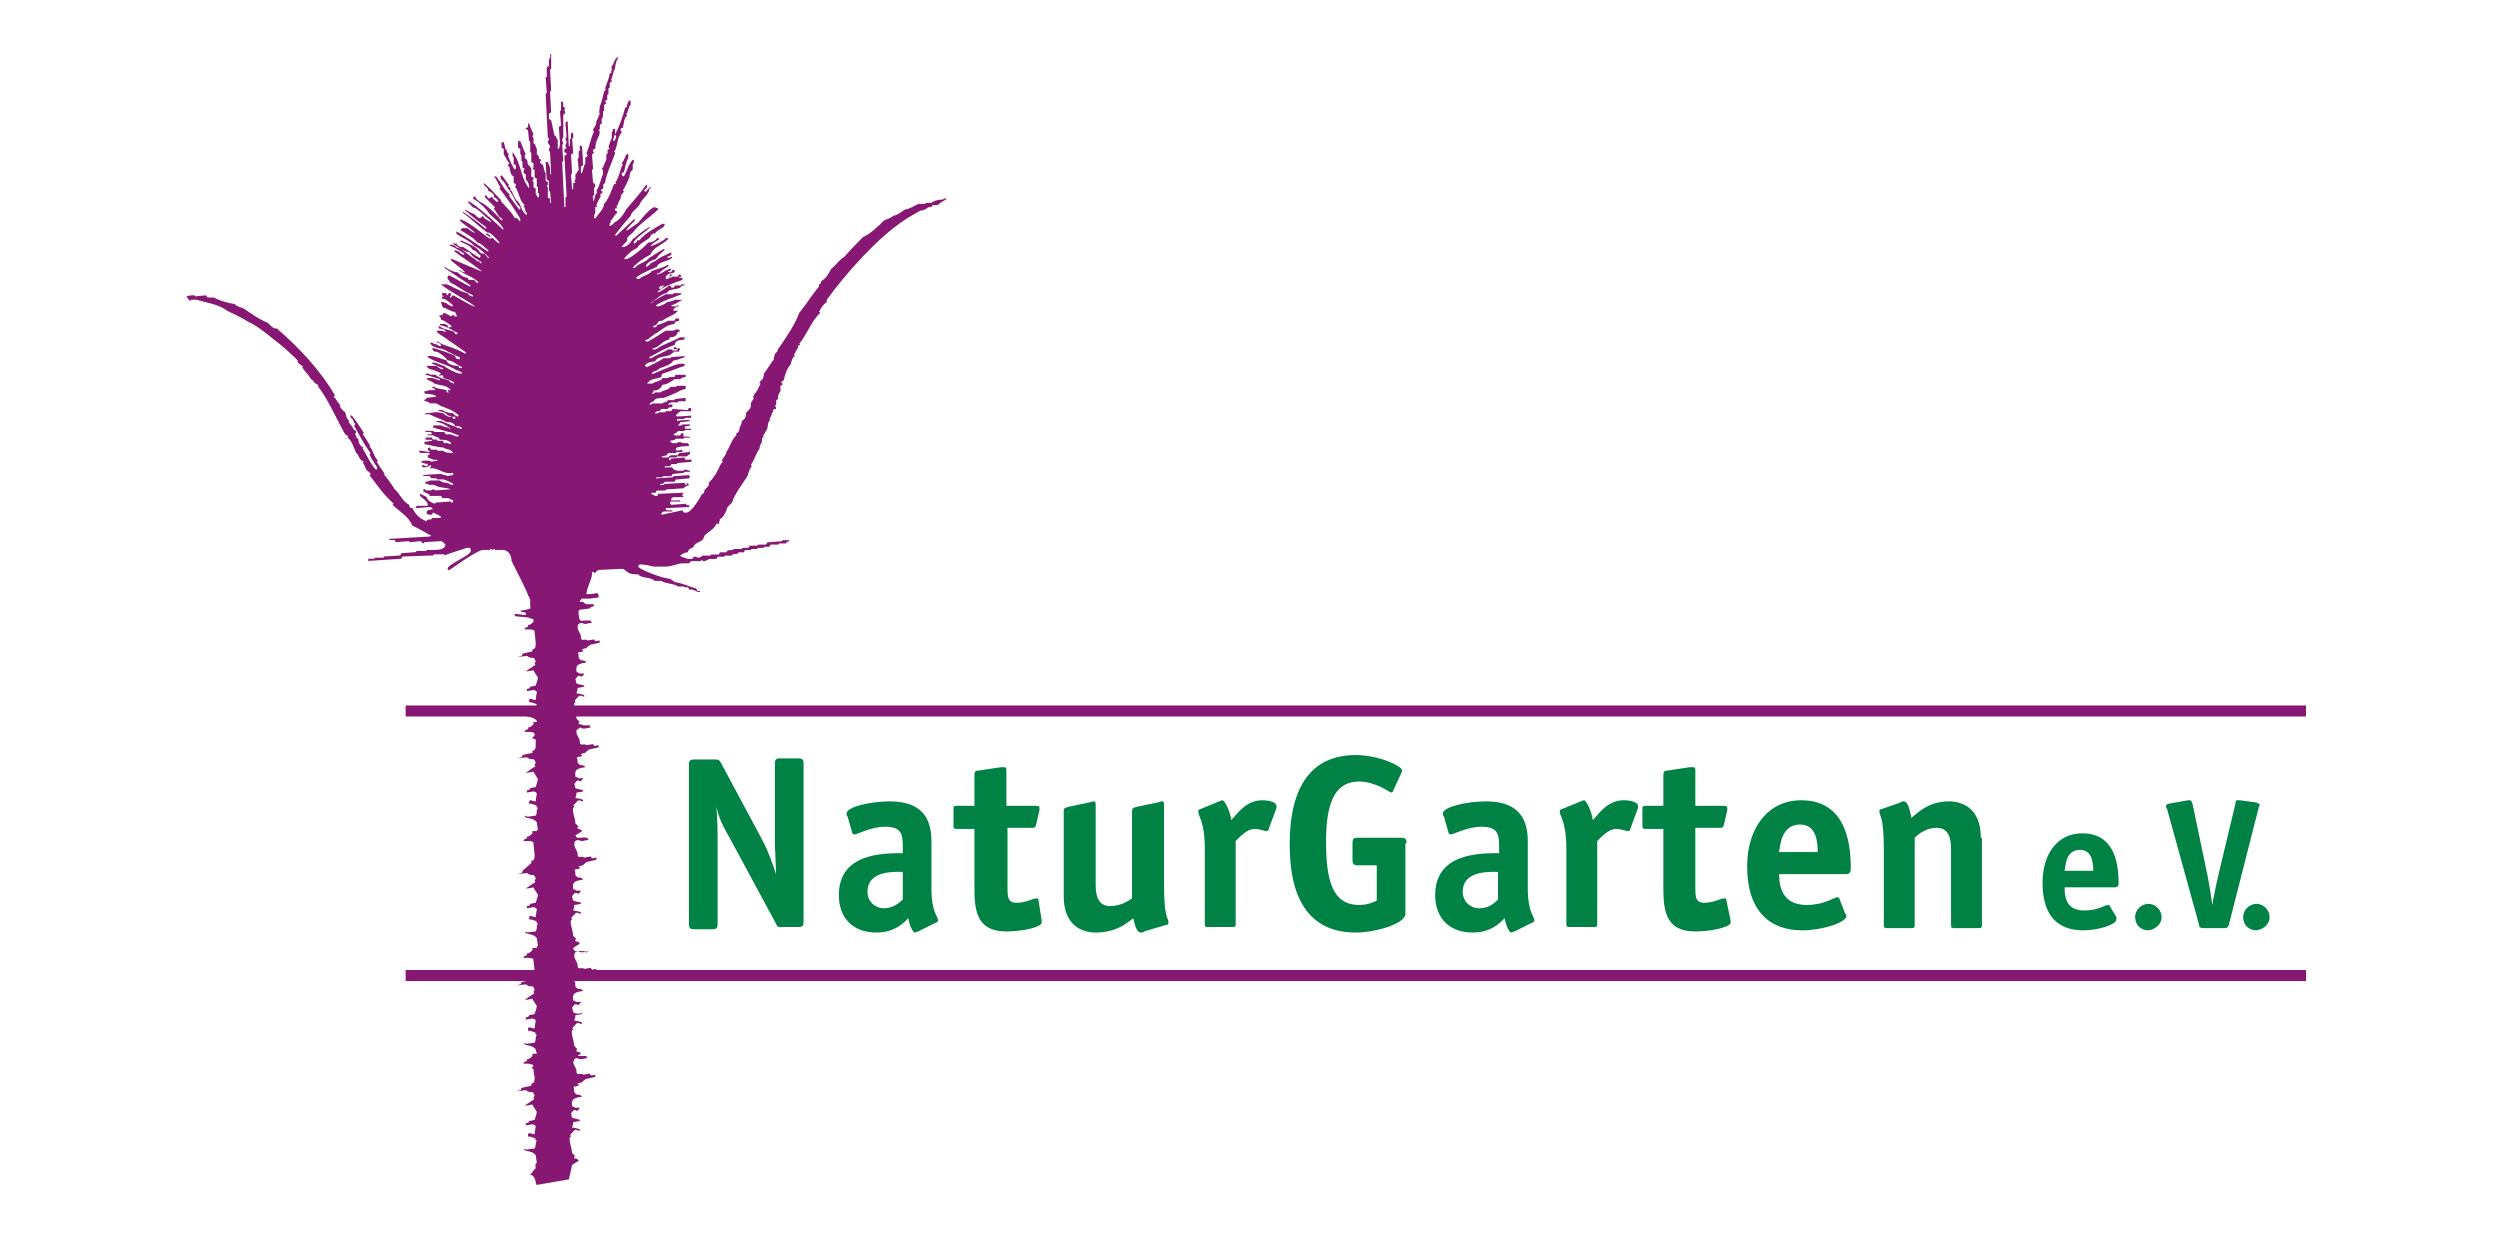
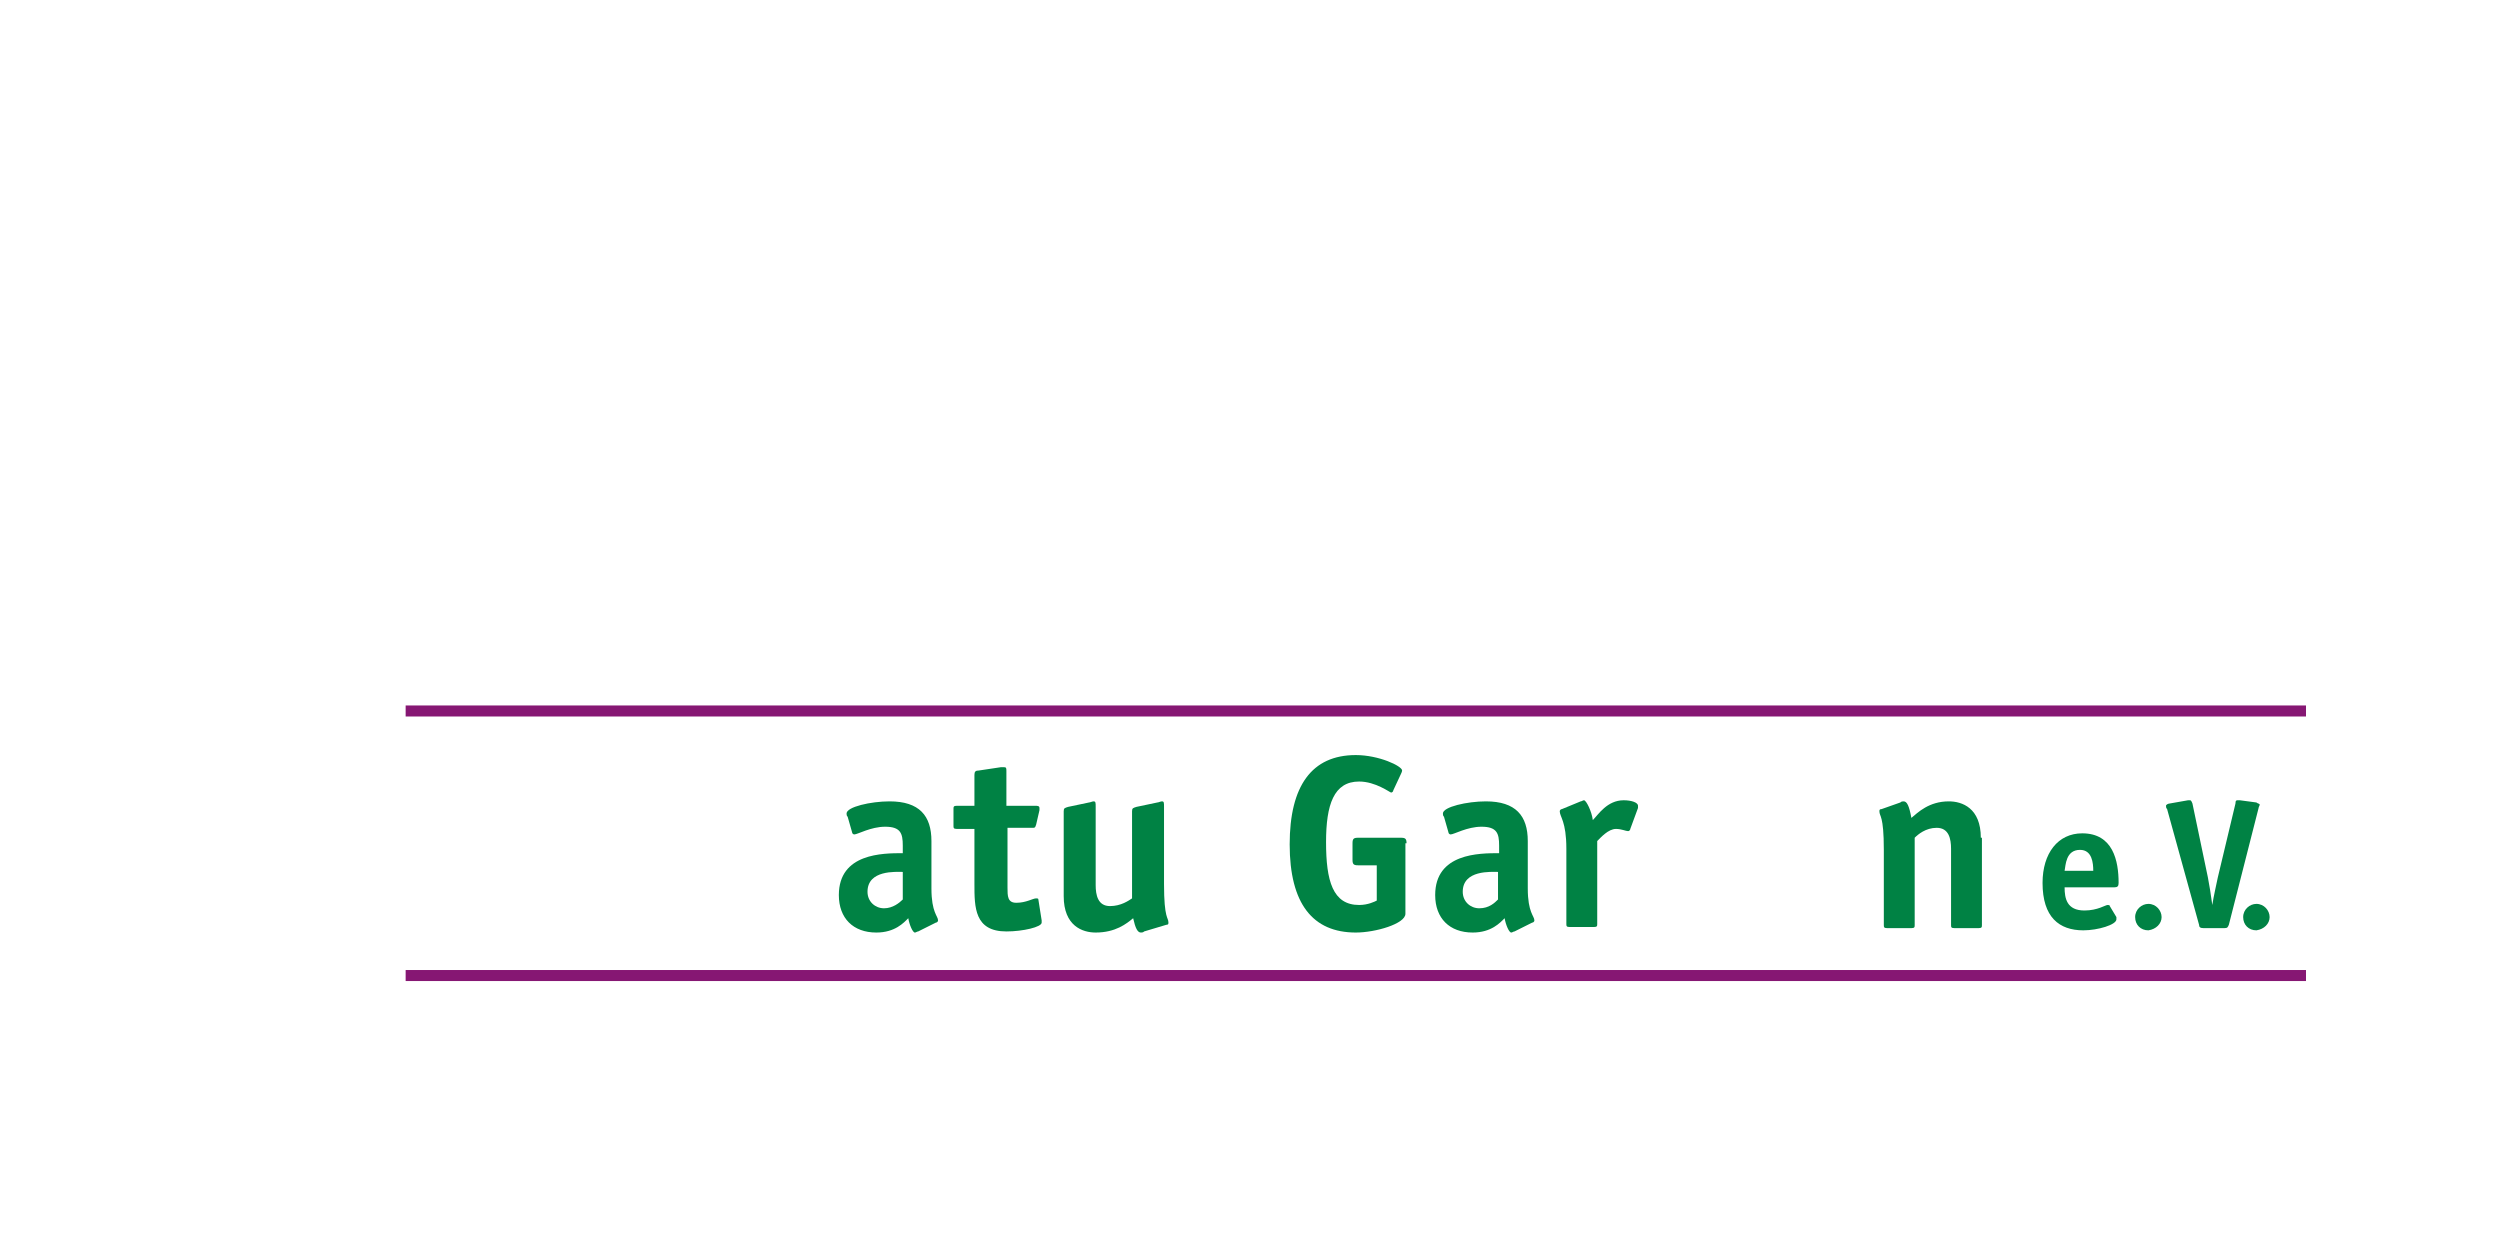
<svg xmlns="http://www.w3.org/2000/svg" xmlns:xlink="http://www.w3.org/1999/xlink" version="1.1" id="Ebene_1" x="0px" y="0px" viewBox="0 0 226.8 113.4" style="enable-background:new 0 0 226.8 113.4;" xml:space="preserve">
  <style type="text/css">
	.st0{fill:#30A879;}
	.st1{fill:#E30613;}
	.st2{fill:#AFCA0B;}
	.st3{fill:#008D58;}
	.st4{fill-rule:evenodd;clip-rule:evenodd;fill:#008D58;}
	.st5{fill-rule:evenodd;clip-rule:evenodd;}
	.st6{clip-path:url(#SVGID_2_);}
	.st7{clip-path:url(#SVGID_4_);fill-rule:evenodd;clip-rule:evenodd;fill:#008244;}
	.st8{clip-path:url(#SVGID_4_);fill:#861773;}
	.st9{fill:#00A03B;}
	.st10{fill:#DAE2A0;}
	.st11{fill:#1EB0E1;}
	.st12{fill:#A2D7F0;}
	.st13{fill:#D1E3EF;}
	.st14{fill:#FFE49C;}
	.st15{fill:#FECE00;}
	.st16{fill:#FFDC6F;}
	.st17{fill:#CE935A;}
	.st18{fill:#DCB286;}
	.st19{fill:#B86B1C;}
	.st20{fill:#AFC725;}
	.st21{fill:#EBD0B6;}
	.st22{fill:#BAD8B1;}
	.st23{fill:#D7E6CE;}
	.st24{fill:#E75C3F;}
	.st25{fill:#FDDE00;}
	.st26{fill:#FFE459;}
	.st27{fill:#C17833;}
	.st28{fill:#AAD099;}
	.st29{fill:#7BBB71;}
	.st30{fill:#71B662;}
	.st31{fill:#888688;}
	.st32{fill:#2B2422;}
	.st33{fill:#F8D000;}
	.st34{fill:#E30E18;}
	.st35{fill-rule:evenodd;clip-rule:evenodd;fill:#9C7C3E;}
	.st36{fill-rule:evenodd;clip-rule:evenodd;fill:#15A638;}
	.st37{fill-rule:evenodd;clip-rule:evenodd;fill:#1858A5;}
	.st38{fill:#841E12;}
	.st39{fill:#1E181A;}
	.st40{fill:#11853D;}
	.st41{fill:#FFFFFF;}
	.st42{fill-rule:evenodd;clip-rule:evenodd;fill:#C6C6C6;}
	.st43{fill:#009FE3;}
	.st44{fill:#575756;}
</style>
  <g>
    <g>
      <defs>
        <rect id="SVGID_1_" x="-1.5" y="-24.5" width="229.7" height="162.4" />
      </defs>
      <clipPath id="SVGID_2_">
        <use xlink:href="#SVGID_1_" style="overflow:visible;" />
      </clipPath>
      <g class="st6">
        <defs>
          <rect id="SVGID_3_" x="-1.5" y="-24.5" width="229.7" height="162.4" />
        </defs>
        <clipPath id="SVGID_4_">
          <use xlink:href="#SVGID_3_" style="overflow:visible;" />
        </clipPath>
-         <path class="st7" d="M72.9,69.3c0-0.4-0.1-0.5-0.5-0.5h-1.6c-0.4,0-0.5,0.1-0.5,0.5v7.1c0,0.6,0.1,2.2,0.1,2.9h0     c-0.3-0.9-0.7-2.1-1.3-3.2l-3.7-6.9c-0.1-0.2-0.2-0.3-0.5-0.3H63c-0.4,0-0.5,0.1-0.5,0.5v14.4c0,0.4,0.1,0.5,0.5,0.5h1.6     c0.4,0,0.5-0.1,0.5-0.5v-8.1c0-1-0.1-2.2-0.1-2.5h0c0.2,1,0.6,1.8,1.3,3l4.1,7.6c0.1,0.3,0.2,0.3,0.5,0.3h1.5     c0.4,0,0.5-0.1,0.5-0.5V69.3z" />
        <path class="st7" d="M84.9,83.7c0.1,0,0.2-0.1,0.2-0.2c0-0.4-0.6-0.7-0.6-2.9v-4.3c0-2.3-1.1-3.6-3.8-3.6c-1.7,0-3.9,0.5-3.9,1.1     c0,0.1,0,0.2,0.1,0.3l0.4,1.4c0,0.1,0.1,0.2,0.2,0.2c0.3,0,1.5-0.7,2.8-0.7c1.4,0,1.6,0.6,1.6,1.7v0.7c-1.8,0-5.8,0-5.8,3.8     c0,2.1,1.3,3.4,3.4,3.4c1.7,0,2.5-0.9,2.9-1.3c0.1,0.6,0.4,1.3,0.6,1.3c0.1,0,0.2-0.1,0.3-0.1L84.9,83.7z M81.9,81.6     c-0.3,0.3-0.9,0.8-1.7,0.8c-0.8,0-1.5-0.6-1.5-1.5c0-2,2.6-1.8,3.2-1.8V81.6z" />
        <path class="st7" d="M94.2,81.6c0-0.1-0.1-0.1-0.2-0.1c-0.3,0-0.9,0.4-1.8,0.4c-0.8,0-0.8-0.6-0.8-1.4v-5.4h2.2     c0.3,0,0.3,0,0.4-0.3l0.3-1.3c0-0.1,0-0.1,0-0.2c0-0.2-0.2-0.2-0.4-0.2h-2.6v-3.1c0-0.3,0-0.4-0.2-0.4c-0.1,0-0.2,0-0.3,0l-2,0.3     c-0.3,0-0.4,0.1-0.4,0.4v2.8h-1.6c-0.3,0-0.3,0.1-0.3,0.3v1.5c0,0.2,0,0.3,0.3,0.3h1.6v5c0,2.1,0,4.3,2.9,4.3     c1.5,0,3.2-0.4,3.2-0.8c0-0.1,0-0.1,0-0.2L94.2,81.6z" />
        <path class="st7" d="M105.8,83.9c0.2,0,0.2-0.1,0.2-0.2c0-0.5-0.4-0.3-0.4-3.5v-7c0-0.4,0-0.5-0.2-0.5c-0.1,0-0.3,0.1-0.4,0.1     l-1.9,0.4c-0.3,0.1-0.4,0.1-0.4,0.4v7.9c-0.3,0.2-1,0.7-2,0.7c-1.1,0-1.3-1-1.3-1.9v-7.1c0-0.4,0-0.5-0.2-0.5     c-0.1,0-0.3,0.1-0.4,0.1l-1.9,0.4c-0.3,0.1-0.4,0.1-0.4,0.4v7.7c0,2.7,1.7,3.3,2.9,3.3c1.8,0,2.8-0.8,3.4-1.3     c0.2,0.9,0.4,1.3,0.7,1.3c0.1,0,0.2,0,0.3-0.1L105.8,83.9z" />
-         <path class="st7" d="M112.1,76.3c0.3-0.3,1-1.1,1.7-1.1c0.5,0,0.9,0.2,1.1,0.2c0.1,0,0.2-0.1,0.2-0.2l0.7-1.9c0,0,0-0.1,0-0.2     c0-0.3-0.6-0.5-1.3-0.5c-1.5,0-2.3,1.3-2.8,1.8c-0.1-0.8-0.6-1.8-0.8-1.8c-0.1,0-0.2,0.1-0.3,0.1l-1.7,0.7     c-0.1,0-0.2,0.1-0.2,0.2c0,0.5,0.6,0.9,0.6,3.4v6.8c0,0.2,0,0.3,0.3,0.3h2.2c0.3,0,0.3-0.1,0.3-0.3V76.3z" />
        <path class="st7" d="M127.6,76.5c0-0.4-0.1-0.5-0.5-0.5h-3.9c-0.4,0-0.5,0.1-0.5,0.5V78c0,0.4,0.1,0.5,0.5,0.5h1.7v3.2     c-0.2,0.1-0.8,0.4-1.6,0.4c-2.4,0-3-2.2-3-5.7c0-3.4,0.7-5.5,3-5.5c1.5,0,2.8,1,2.9,1c0.1,0,0.2-0.1,0.2-0.2l0.7-1.5     c0.1-0.2,0.1-0.3,0.1-0.3c0-0.4-2.1-1.4-4.2-1.4c-4,0-6,2.8-6,8.1c0,5.4,2.1,8,6,8c1.8,0,4.5-0.8,4.5-1.7V76.5z" />
        <path class="st7" d="M139,83.7c0.1,0,0.2-0.1,0.2-0.2c0-0.4-0.6-0.7-0.6-2.9v-4.3c0-2.3-1.1-3.6-3.8-3.6c-1.7,0-3.9,0.5-3.9,1.1     c0,0.1,0,0.2,0.1,0.3l0.4,1.4c0,0.1,0.1,0.2,0.2,0.2c0.3,0,1.5-0.7,2.8-0.7c1.4,0,1.6,0.6,1.6,1.7v0.7c-1.8,0-5.8,0-5.8,3.8     c0,2.1,1.3,3.4,3.4,3.4c1.7,0,2.5-0.9,2.9-1.3c0.1,0.6,0.4,1.3,0.6,1.3c0.1,0,0.2-0.1,0.3-0.1L139,83.7z M135.9,81.6     c-0.3,0.3-0.8,0.8-1.7,0.8c-0.8,0-1.5-0.6-1.5-1.5c0-2,2.6-1.8,3.2-1.8V81.6z" />
        <path class="st7" d="M144.9,76.3c0.3-0.3,1-1.1,1.7-1.1c0.5,0,0.9,0.2,1.1,0.2c0.1,0,0.2-0.1,0.2-0.2l0.7-1.9c0,0,0-0.1,0-0.2     c0-0.3-0.6-0.5-1.3-0.5c-1.5,0-2.3,1.3-2.8,1.8c-0.1-0.8-0.6-1.8-0.8-1.8c-0.1,0-0.2,0.1-0.3,0.1l-1.7,0.7     c-0.1,0-0.2,0.1-0.2,0.2c0,0.5,0.6,0.9,0.6,3.4v6.8c0,0.2,0,0.3,0.3,0.3h2.2c0.3,0,0.3-0.1,0.3-0.3V76.3z" />
-         <path class="st7" d="M156.6,81.6c0-0.1-0.1-0.1-0.2-0.1c-0.3,0-0.9,0.4-1.8,0.4c-0.8,0-0.8-0.6-0.8-1.4v-5.4h2.2     c0.3,0,0.3,0,0.4-0.3l0.3-1.3c0-0.1,0-0.1,0-0.2c0-0.2-0.2-0.2-0.4-0.2h-2.5v-3.1c0-0.3,0-0.4-0.2-0.4c-0.1,0-0.2,0-0.3,0l-2,0.3     c-0.3,0-0.4,0.1-0.4,0.4v2.8h-1.6c-0.3,0-0.3,0.1-0.3,0.3v1.5c0,0.2,0,0.3,0.3,0.3h1.6v5c0,2.1,0,4.3,2.9,4.3     c1.5,0,3.2-0.4,3.2-0.8c0-0.1,0-0.1,0-0.2L156.6,81.6z" />
-         <path class="st7" d="M166.9,81.6c0-0.1-0.1-0.2-0.2-0.2c-0.3,0-1.2,0.7-2.8,0.7c-2.1,0-2.5-1.5-2.5-2.8h6c0.4,0,0.5-0.1,0.5-0.6     c0-2.7-0.7-6.1-4.5-6.1c-3,0-4.9,2.5-4.9,6c0,4.1,2.1,5.8,5,5.8c1.8,0,4-0.7,4-1.3c0-0.1,0-0.2-0.1-0.2L166.9,81.6z M161.4,77.3     c0.1-0.6,0.2-2.5,1.9-2.5c1.5,0,1.6,1.6,1.6,2.5H161.4z" />
        <path class="st7" d="M179.7,76c0-2.7-1.7-3.3-2.9-3.3c-1.8,0-2.8,1-3.4,1.5c-0.2-1.1-0.4-1.5-0.7-1.5c-0.1,0-0.2,0-0.3,0.1     l-1.7,0.6c-0.2,0-0.2,0.1-0.2,0.2c0,0.5,0.4,0.3,0.4,3.5v6.8c0,0.2,0,0.3,0.3,0.3h2.2c0.3,0,0.3-0.1,0.3-0.3V76     c0.3-0.3,1-0.9,2-0.9c1.1,0,1.3,1,1.3,1.9v6.9c0,0.2,0,0.3,0.3,0.3h2.2c0.3,0,0.3-0.1,0.3-0.3V76z" />
        <path class="st7" d="M191.4,82.2c0-0.1-0.1-0.1-0.2-0.1c-0.2,0-0.9,0.5-2.1,0.5c-1.6,0-1.8-1.1-1.8-2.1h4.5     c0.3,0,0.4-0.1,0.4-0.4c0-2-0.5-4.5-3.3-4.5c-2.2,0-3.6,1.8-3.6,4.5c0,3.1,1.5,4.3,3.7,4.3c1.3,0,3-0.5,3-1c0-0.1,0-0.1,0-0.2     L191.4,82.2z M187.3,79c0.1-0.5,0.1-1.9,1.4-1.9c1.1,0,1.2,1.2,1.2,1.9H187.3z" />
        <path class="st7" d="M196.1,83.2c0-0.6-0.5-1.2-1.2-1.2c-0.6,0-1.2,0.5-1.2,1.2s0.5,1.2,1.2,1.2     C195.6,84.3,196.1,83.8,196.1,83.2" />
        <path class="st7" d="M204.9,73.3c0-0.1,0.1-0.2,0.1-0.3c0-0.1-0.2-0.1-0.3-0.2l-1.5-0.2c-0.1,0-0.1,0-0.2,0c-0.1,0-0.2,0-0.2,0.3     l-1.6,6.7c-0.1,0.5-0.4,1.8-0.5,2.5h0c-0.1-0.8-0.3-2-0.4-2.5l-1.4-6.7c-0.1-0.3-0.2-0.3-0.2-0.3c-0.1,0-0.2,0-0.2,0l-1.7,0.3     c-0.1,0-0.3,0.1-0.3,0.2c0,0.1,0,0.2,0.1,0.3l2.9,10.5c0,0.2,0.1,0.3,0.4,0.3h1.9c0.3,0,0.3-0.1,0.4-0.3L204.9,73.3z" />
        <path class="st7" d="M205.9,83.2c0-0.6-0.5-1.2-1.2-1.2c-0.6,0-1.2,0.5-1.2,1.2s0.5,1.2,1.2,1.2     C205.4,84.3,205.9,83.8,205.9,83.2" />
-         <path class="st8" d="M53.1,86.3c-0.8-0.1-1,0.2-1.1-0.3c0.1-0.1,0.5-0.3,0.6-0.4c-0.1-0.2-0.3-0.2-0.4-0.2c0,0,0,0,0-0.1     c0-0.1,0-0.1,0.1-0.1c-0.1-0.1-0.2-0.2-0.3-0.3c0-0.3-0.2-0.9-0.2-1c0-0.2-0.1-0.4,0.1-0.5c0,0,0-0.1-0.1-0.1     c0.1-0.1,0.4-0.5,0.5-0.5c0.1,0,0.3,0.1,0.4,0.1c0-0.1,0,0,0-0.1c0-0.1-0.6-0.2-0.7-0.2c0,0,0,0,0,0c0-0.1,0.1-0.2,0.1-0.5     c0,0,0.1,0,0.6-0.1c0,0,0-0.1,0-0.1c-0.2-0.1-0.5-0.1-0.7-0.2l-0.1-0.4c0.2-0.2,0.1-0.2,0.3-0.3c0.1,0,0.1,0,0.3,0.1     c0-0.1,0.2-0.2,0.2-0.3c-0.1,0-0.3,0-0.4,0c-0.1,0-0.2-0.2-0.3-0.1c0,0,0,0,0-0.1c-0.1-0.6,0.2-0.7,0.9-0.8     c-0.1-0.2-0.4-0.2-0.5-0.2c0,0-0.1-0.1-0.2-0.2c0-0.5-0.1-0.5-0.1-0.5l0.5-0.1l0-0.1c0-0.1,0,0-0.1,0l0-0.1     c0.1,0,0.2-0.1,0.4-0.1c0.1-0.2,0.3-0.2,0.3-0.3l0.9-0.2c0-0.1,0-0.1,0-0.2c-0.2,0-0.4,0.2-0.5-0.1l-0.6,0.1     c-0.2-0.2-0.5,0.1-0.6-0.2c0-0.1,0-0.1,0-0.2c0-0.1-0.3-0.6-0.3-0.7c0-0.3,0-0.4,0.3-0.5c0.2,0,0.2,0.1,0.4,0.1     c0.5-0.1,0.5-0.1,0.6-0.1c0-0.1-0.1,0-0.1-0.2c-0.7-0.1-0.9,0.2-1.1-0.2c0.1-0.1,0.5-0.3,0.6-0.4c-0.1-0.2-0.3-0.2-0.4-0.2     c0,0,0,0,0-0.1c0-0.1,0-0.1,0.1-0.1c-0.1-0.1-0.2-0.2-0.3-0.3c0-0.3-0.2-0.9-0.2-1c0-0.2-0.1-0.4,0.1-0.5c0,0,0-0.1-0.1-0.1     c0.1-0.1,0.4-0.5,0.5-0.5c0.1,0,0.3,0.1,0.4,0.1c0-0.1,0,0,0-0.1c0-0.1-0.6-0.2-0.7-0.2c0,0,0,0,0,0c0-0.1,0.1-0.2,0.1-0.5     c0,0,0.1,0,0.6-0.1c0,0,0-0.1,0-0.1c-0.2-0.1-0.5-0.1-0.7-0.2l-0.1-0.4c0.2-0.2,0.1-0.2,0.3-0.3c0.1,0,0.1,0,0.3,0.1     c0-0.1,0.2-0.2,0.2-0.3c-0.1,0-0.3,0-0.4,0c-0.1,0-0.2-0.2-0.3-0.1c0,0,0,0,0-0.1c-0.1-0.6,0.2-0.7,0.9-0.8     c-0.1-0.2-0.4-0.2-0.5-0.2c0,0-0.1-0.1-0.2-0.2c0-0.5-0.1-0.5-0.1-0.5l0.5-0.1l0-0.1c0-0.1,0,0-0.1,0l0-0.1     c0.1,0,0.2-0.1,0.4-0.1c0.1-0.2,0.3-0.2,0.3-0.3l0.9-0.2c0,0,0-0.1,0-0.2c-0.2,0-0.4,0.2-0.5-0.1l-0.6,0.1     c-0.2-0.2-0.5,0.1-0.6-0.2c0-0.1,0-0.1,0-0.2c0-0.1-0.3-0.6-0.3-0.7l0-0.3c0.1,0,0.2-0.1,0.3-0.2c0.2,0,0.1,0.1,0.4,0.1     c0.5-0.1,0.5-0.1,0.6-0.1c0-0.1-0.1,0-0.1-0.2c-0.2,0-0.4,0-0.6,0c-0.1-0.1-0.3-0.1-0.4-0.1c0,0,0,0,0-0.1c0-0.1,0-0.1,0.1-0.1     c-0.1-0.1-0.2-0.2-0.3-0.3c0-0.3-0.2-0.9-0.2-1c0-0.2-0.1-0.4,0.1-0.5c0,0,0-0.1-0.1-0.1c0.1-0.1,0.4-0.5,0.5-0.5     c0.1,0,0.3,0.1,0.4,0.1c0-0.1,0,0,0-0.1c0-0.1-0.6-0.2-0.7-0.2c0,0,0,0,0,0c0-0.1,0.1-0.2,0.1-0.5c0,0,0.1,0,0.6-0.1     c0,0,0-0.1,0-0.1c-0.2-0.1-0.5-0.1-0.7-0.2l-0.1-0.4c0.2-0.2,0.1-0.2,0.3-0.3c0.1,0,0.1,0,0.3,0.1c0-0.1,0.2-0.2,0.2-0.3     c-0.1,0-0.3,0-0.4,0c-0.1,0-0.2-0.2-0.3-0.1c0,0,0,0,0-0.1c-0.1-0.6,0.2-0.7,0.9-0.8c-0.1-0.2-0.4-0.2-0.5-0.2     c0,0-0.1-0.1-0.2-0.2c0-0.5-0.1-0.5-0.1-0.5l0.5-0.1l0-0.1c0-0.1,0,0-0.1,0l0-0.1c0.1,0,0.2-0.1,0.4-0.1c0.1-0.2,0.3-0.2,0.3-0.3     l0.9-0.2c0-0.1,0-0.1,0-0.2c-0.2,0-0.4,0.2-0.5-0.1l-0.6,0.1c-0.2-0.2-0.5,0.1-0.6-0.2c0-0.1,0-0.1,0-0.2c0-0.1-0.3-0.6-0.3-0.7     c0-0.3,0-0.4,0.3-0.5c0.2,0,0.2,0.1,0.4,0.1c0.5-0.1,0.5-0.1,0.6-0.1c0-0.1-0.1,0-0.1-0.2c-0.9-0.1-1,0.3-1.1-0.5     c0-0.2-0.1-0.5,0.2-0.5l0.8-0.1c0.1-0.2,0.3-0.2,0.4-0.2c0,0,0-0.1-0.1-0.2c-0.3,0-0.7,0.1-0.9-0.2l-0.3,0l0-0.1     c0.1,0,0.1-0.2,0.2-0.2c0.1,0,0.6,0,0.7,0l0.8-0.1c0,0,0-0.1,0-0.2c0-0.1-0.1-0.1-0.1-0.2c-0.6,0.1-0.8,0.1-1,0.1     c0-0.6,0.6-1.5,0.5-2c0,0,0,0,0.1,0c0.1,0,0.1,0,0.1,0.1c0.2-0.1,0.3-0.3,0.4-0.3l2.1-0.1c0.3,0,0.3,0.2,0.7,0.4     c0.2,0.1,0.6,0.1,0.8,0.1c0.3,0.4,1.1,0.2,1.5,0.6l0.6,0c0.5,0.3,1.1,0.2,1.5,0.5l0.5,0c0.2,0.2,0.5-0.1,0.5,0.3     c0.3-0.1,0.6,0.1,0.8,0.2l0.2,0l0-0.1c-0.1,0-0.3,0.1-0.3-0.2c-0.7-0.2-1.3-0.5-2-0.6c-0.2-0.2-0.2-0.1-0.4-0.3     c-0.7,0-2.9-0.9-2.9-1.1c0-0.2,0.2-0.2,0.2-0.2c0.4,0,0.8,0.1,1.2,0.2l1.1,0c1-0.1,0.9-0.3,1.7-0.3c0.1,0,0.2,0,0.4,0     c0,0,0.1-0.1,0.2-0.2l0.9,0c0,0,0-0.1,0-0.1l0.1,0c0,0.1,0.1,0.1,0.2,0.1c0.1,0,0.4-0.2,0.5-0.2l0.6,0c0-0.1,0.1-0.1,0.1-0.2     l0.6,0c0,0,0.1-0.1,0.1-0.1l0.6,0c0.1-0.3,0.5,0,0.6-0.3l0.5,0c0,0,0-0.1,0.1-0.2l0.5,0c0,0,0.1-0.1,0.1-0.1l0.5,0     c0,0,0-0.1,0.1-0.1l0.5,0c0,0,0-0.1,0-0.1l0.5,0c0-0.1,0.1-0.1,0.1-0.2l0.7,0c0,0,0.1-0.1,0.1-0.1l0.6,0c0-0.1,0.2-0.2,0.3-0.2     l0-0.1l-0.6,0c0,0-0.1,0.1-0.1,0.1l-1.3,0.1c0,0.1-0.1,0.1-0.1,0.2l-0.7,0c0,0-0.1,0.1-0.1,0.1l-0.7,0c0,0.1-0.1,0.1-0.1,0.2     l-0.5,0c-0.1,0-0.1,0.1-0.1,0.1l-0.7,0c-0.3,0.2-0.6,0-0.7,0.3l-0.6,0c0,0,0,0.1-0.1,0.2l-0.7,0c0,0,0,0.1-0.1,0.1l-0.7,0     c-0.1,0.2-0.2,0.1-0.3,0.2c-0.1,0-0.2-0.1-0.4-0.1c-0.1,0-0.1,0.1-0.2,0.2l-0.4,0c-0.2-0.1-0.5-0.1-0.7-0.3     c0.1-0.1,0.4-0.3,0.7-0.3c0-0.3,0.4-0.4,0.6-0.5c0,0,0,0-0.1,0c0.1-0.3,0.5-0.4,0.8-0.6c0.1-0.1,0.2-0.3,0.2-0.4     c0.4-0.4,0.9-0.6,1.1-1.1l0.1,0c0.1,0,0,0,0.1,0.1c0-0.2,0.1-0.3,0.1-0.5c0.4-0.2,0.6-0.8,0.7-1.1c0.1-0.1,0.3-0.3,0.4-0.4     c0.3-0.9,0.9-1.6,1.4-2.4c0.1-0.3,0.2-0.7,0.4-0.9c0,0,0-0.1-0.1-0.1c0.3-0.4,0.5-1.1,0.8-1.5c0-0.2,0.1-0.4,0.2-0.6     c0.1-0.1-0.1-0.5,0.2-0.4c0,0,0-0.1-0.1-0.1c0.1-0.2,0.3-0.5,0.4-0.7c0.1-0.3,0-0.6,0.3-0.8c0,0,0,0-0.1,0c0.1-0.3,0.3-0.7,0.4-1     c0,0,0.1,0,0.2,0c0-0.1,0-0.2-0.1-0.3c0.3-0.1-0.1-0.5,0.3-0.6c-0.1-0.2,0.1-0.6,0.2-0.7l0-0.5c0.1,0,0.1-0.1,0.2-0.1     c0-0.1-0.1-0.1-0.1-0.2c0-0.1,0-0.1,0.2-0.2c0.1-0.5,0.3-1.1,0.6-1.4c0.1-0.2,0.1-0.6,0.4-0.8c0,0,0-0.1-0.1-0.1     c0.2-0.2,0.2-0.5,0.4-0.6c0-0.1-0.1-0.3,0.2-0.3c0,0,0-0.1-0.1-0.1c0.8-1,1.1-2.1,1.9-2.8c0,0,0-0.1-0.1-0.1     c0.2-0.4,0.3-0.6,0.7-0.9c0-0.1,0-0.1,0-0.2c1.8-2.5,4.7-5.7,7-7.2c0.4-0.3,1-0.6,1.5-0.9c0.2,0,0.5-0.1,0.7-0.3     c0.1,0,0.4,0,0.4-0.2l0.5,0c0.2-0.3,0.5-0.3,0.8-0.6c-0.1,0-0.1,0-0.2,0c-0.1,0-0.1,0.1-0.2,0.1c-0.3,0-0.8,0.1-1,0.3l-0.5,0     c0,0-0.1,0.1-0.1,0.1l-0.6,0C82.4,19,82.2,19,82.1,19c-0.4,0.3-0.7,0.5-1.1,0.6c-0.2,0.2-0.6,0.3-0.8,0.4     c-0.5,0.5-1.2,1.2-1.9,1.5c-0.6,0.6-1.1,1.1-1.7,1.8c-0.4,0.2-0.7,0.7-1.2,1.1c-0.2,0.4-0.5,0.9-0.9,1.1c0,0.2-0.1,0.3-0.2,0.3     c0,0.1,0,0.1,0,0.2c-0.6,0.7-1.3,1.8-1.8,2.4c-0.4,1.1-1.3,2.4-2,3.4c0,0,0,0,0.1,0c-0.1,0.1-0.2,0.2-0.3,0.3     c0,0.2-0.1,0.2-0.1,0.5c-0.3,0.4-0.6,0.9-0.9,1.3c0,0.6-0.4,0.7-0.4,0.8c0,0.1,0,0,0.1,0.1c-0.2,0.4-0.3,0.7-0.6,1     c0,0.1-0.1,0.3-0.1,0.3c0,0,0,0,0.1,0c-0.1,0.2-0.2,0.3-0.3,0.5c0.1,0.3-0.1,0.6-0.4,0.8c0,0.4-0.1,0.6-0.4,0.8     c0,0.2-0.1,0.4-0.2,0.6c0,0.2-0.1,0.5-0.3,0.5c0,0.1,0,0.2,0,0.2c-0.4,0.3-0.6,1.1-0.9,1.5c0,0.3-0.4,0.6-0.4,0.8     c0,0.1,0,0,0.1,0.1c-0.2,0.1-0.3,0.4-0.4,0.6c-0.2,0.4-0.4,0.8-0.9,1.3c0.1,0.3-0.3,0.5-0.4,0.7c0,0.1,0,0.3-0.2,0.3     c-0.2,0.4-1,1.7-1.4,1.7c-0.2,0-0.2,0.1-0.4-0.2L60,46.7c0,0,0,0,0-0.1c0-0.1,0.1-0.1,0.2-0.2l0.8,0l0-0.1l-0.5,0     c0,0-0.1-0.1-0.1-0.1l0-0.1l2.1-0.1c0-0.1,0.1-0.1,0.1-0.1c-0.1-0.1-0.3,0-0.4-0.2l-1.3,0.1l-0.1-0.1l0-0.2l0.9,0l0-0.1l-0.8,0     c0,0,0-0.1,0-0.2c0.1,0,0.1-0.1,0.2-0.1l0.9,0c0-0.1-0.1-0.1-0.1-0.2c0-0.1,0.1-0.1,0.1-0.2l-2.3,0.1c0,0.2-0.1,0.2-0.2,0.2     c-0.1,0-0.2-0.1-0.4-0.2l0-0.1l0.4,0c0-0.1,0-0.1,0.1-0.2l0.8,0c0,0,0-0.1,0-0.1l1.6-0.1c0.2-0.2,0.3-0.2,0.5-0.3     c0,0,0-0.1-0.2-0.2c0,0.1,0,0.1,0,0.2l-0.1,0c0,0,0-0.1-0.1-0.2l-1.8,0.1c-0.1,0,0,0.1-0.1,0.1l-0.3,0c0,0,0-0.1,0-0.1     c0.1,0,0.4,0,0.4-0.2l0.9,0c0-0.1,0.1-0.1,0.1-0.2l1.2-0.1c0,0,0-0.1,0.1-0.1c0-0.1-0.1-0.1-0.1-0.2l-1.4,0.1     c0,0-0.1,0.1-0.1,0.1c-1.4,0.1-1.5,0.1-1.5,0.1c0,0,0-0.1,0.1-0.1l0.5,0c0,0,0-0.1,0.1-0.1l0.7,0c0,0,0.1-0.1,0.1-0.2l1-0.1     c0,0,0.1-0.1,0.1-0.1l0.5,0l0-0.1c-0.2,0-0.3-0.1-0.4-0.1c-0.1,0-0.1,0-0.2,0.1l-0.6,0c-0.1-0.1-0.3,0-0.4-0.3l-0.7,0l0-0.1     l0.5,0c0-0.1,0.1-0.1,0.1-0.2l0.5,0c0,0,0-0.1,0.1-0.1l1.2-0.1c0-0.1,0.1-0.2,0.1-0.2l-0.6,0c0,0-0.1-0.1-0.1-0.2l-1.2,0.1     c0,0-0.1,0.1-0.1,0.2c0,0-0.1-0.1-0.1-0.1l0-0.1c0,0,0-0.1,0.1-0.1l0.6,0c0-0.1,0-0.1,0-0.1l0.9,0c0.1-0.1,0.2-0.2,0.3-0.2l0-0.2     l-1,0.1c0,0.1-0.1,0.1-0.1,0.2l-0.6,0c-0.1,0-0.2,0.1-0.3,0.2l-0.5,0c0,0-0.1-0.1-0.1-0.1c0,0,0.1,0,0.5-0.1     c0-0.1,0.1-0.1,0.1-0.2l0.7,0c0,0,0.1-0.1,0.1-0.1l0.5,0l0-0.2c-0.5,0.1-0.5,0.1-0.6,0c0-0.3,0.3-0.2,0.5-0.3     c0.6,0,0.7-0.1,0.7,0l0-0.2c0,0-0.1,0-0.1-0.1l-0.5,0c-0.1-0.1-0.2-0.1-0.2-0.1c-0.1,0-0.2,0-0.3,0.1l-0.4,0     c-0.1,0-0.1-0.1-0.2-0.2c0.1-0.1,0.4,0,0.5-0.2l0.7,0c0,0,0.1-0.1,0.1-0.1l0.5,0c0-0.1-0.1-0.1-0.6-0.1c0-0.1,0-0.2,0-0.3l-0.2,0     c0,0.1-0.1,0.1-0.1,0.2l-0.5,0c0,0-0.1-0.1-0.1-0.1c0.1-0.1,0.3-0.1,0.4-0.3l0.6,0c0,0,0-0.1,0.1-0.1l0.5,0l0-0.1l-0.5,0     c0,0-0.1-0.1-0.1-0.2c0,0,0.1,0,0.5-0.1l0-0.1c0,0-0.1,0-0.7,0c0,0.1-0.1,0.1-0.2,0.1c-0.1,0-0.1,0-0.2,0     c0.1-0.1,0.2-0.2,0.2-0.3l0.9-0.1c0,0-0.1-0.1-0.1-0.1c-1,0-1,0.1-1,0.1c0,0,0,0-0.1-0.1c0,0,0-0.1,0.1-0.1l0.6,0     c0,0,0-0.1,0.1-0.1l0.5,0c0-0.1,0-0.1,0-0.2c-1.3,0.1-1.3,0.1-1.4,0c0.1-0.1,0.2-0.3,0.5-0.4l0.9,0c0-0.1,0-0.1,0-0.3     c0,0-0.1,0-0.1,0c-0.1,0-0.2,0.1-0.2,0.2L61,37.1c0,0.1-0.1,0.1-0.1,0.2l-0.5,0c0,0,0,0.1-0.1,0.1l-0.5,0     c-0.1,0.1-0.2,0.1-0.2,0.1c-0.1,0-0.1,0-0.2,0c0.1-0.3,0.5-0.1,0.6-0.4l0.6,0c0-0.2,0.3-0.1,0.4-0.2c0,0,0-0.1,0-0.2     c-0.2,0-0.3,0-0.4,0c0.1-0.2,0.2-0.1,0.3-0.2l0.6,0c0,0,0-0.1,0.1-0.1l0.6,0c0,0,0-0.1,0-0.3l-1,0.1c0,0,0,0.1,0,0.1l-0.6,0     c-0.2,0.3-0.3,0.1-0.5,0.3l-0.9,0c0,0-0.1,0.1-0.1,0.1l-0.1,0l-0.1,0c0.1-0.1,0.1-0.2,0.4-0.3c0.1-0.3,0.6-0.3,0.9-0.3     c0.3-0.1,0.8-0.3,1.2-0.5c0.2-0.1,0.5-0.3,0.8-0.3c0,0,0-0.1,0-0.3l-0.8,0c0,0-0.1,0.1-0.1,0.1l-0.5,0c-0.1,0.3-0.7,0.3-0.9,0.5     l-0.5,0c0,0,0,0.1-0.1,0.1l-0.2,0c0.1-0.1,0.2-0.1,0.2-0.3c0.3,0.1,0.7-0.2,0.8-0.5c0.4,0,0.8-0.3,1.1-0.5l0.5,0     c0.1-0.1,0.3-0.2,0.5-0.2l0-0.2l-0.9,0c0,0-0.1,0.1-0.1,0.2l-0.5,0c0,0,0,0.1-0.1,0.1l-0.5,0c-0.1,0.3-0.7,0.3-0.9,0.5     c-0.4,0-0.5,0-0.5,0c0.3-0.5,0.9-0.4,1.3-0.6c0-0.1,0-0.2,0.1-0.3c0.7-0.2,1.3-0.5,2-0.7l0-0.2l-0.4,0c-0.4,0-2.4,0.9-2.4,0.9     c-0.1,0-0.1,0-0.2,0c0.1-0.2,0.3-0.2,0.5-0.3c0.4-0.4,1.1-0.3,1.5-0.9c0.3,0,0.7-0.2,1-0.3l0-0.1l-1.2,0.1c0,0-0.1,0.1-0.1,0.1     l-0.6,0c-0.4,0.3-1.1,0.6-1.5,0.8l-0.1,0c0,0,0-0.1-0.1-0.1c0.1-0.3,0.6-0.4,0.9-0.4c0.3-0.5,0.9-0.4,1.4-0.6     c0.1-0.2,0.3-0.1,0.3-0.3l0.5,0c0-0.1,0.1-0.2,0.1-0.3l-0.2,0c0,0.1-0.1,0.1-0.1,0.2l-0.4,0c0,0,0-0.1,0-0.1c0.1,0,0.3,0,0.5-0.1     c-0.1,0-0.2-0.1-0.2-0.1c-0.1,0-0.2,0-0.2,0.2l-0.5,0c-0.4,0.3-1.1,0.5-1.5,0.8l-0.2,0l0-0.1c0.8-0.4,1.4-0.8,2.3-1.1     c0.1-0.5,0.4-0.4,0.9-0.5c0,0,0-0.1,0-0.2l-0.4,0c-0.7,0.4-1.5,0.6-2.2,1.1l-0.3,0l0-0.1c0.5,0,0.9-0.7,1.5-0.8     c0,0,0-0.1,0.1-0.2c0.3,0,0.6-0.1,0.7-0.5c0.1,0,0.2,0,0.2-0.1c-0.3-0.2-0.2-0.1-0.4-0.1c-0.1,0-0.1,0.1-0.3,0.1l-0.6,0     c-0.2,0.1-1.5,1-1.7,1c-0.1,0-0.1-0.1-0.2-0.1c0.1-0.1,0.2-0.1,0.3-0.1c0.1-0.2,0.4-0.3,0.6-0.5c0.6-0.3,1.1-0.9,1.8-0.9     c0-0.3,0.2-0.2,0.4-0.3l0-0.2l-0.3,0c0,0-0.1,0.1-0.1,0.2l-0.6,0c-0.3,0.2-0.7,0.3-1,0.4c0,0.2-0.2,0.2-0.2,0.2     c-0.1,0-0.1,0-0.2-0.1c0.1,0,0.2-0.1,0.3-0.1c0.1-0.1,0.2-0.2,0.2-0.3c0.1-0.1,0.3-0.1,0.4-0.1c0.3-0.3,1.1-0.5,1.4-0.9     c-0.2,0-0.3,0-0.4,0c0,0,0,0,0-0.1c0-0.2,0.5-0.3,0.5-0.4l-0.2,0c0,0,0,0.1,0,0.1c-0.4,0-0.5,0-0.5-0.1c0.4-0.1,0.6-0.3,1-0.5     c-0.1,0-0.1,0-0.7,0c-0.2,0.2-0.6,0.1-0.8,0.3c-0.1,0.1-0.6,0.3-0.7,0.3c-0.1,0-0.1,0-0.2-0.1c0.8-0.5,1.6-0.7,2.3-1l0-0.1     l-0.7,0c0,0,0,0.1-0.1,0.1l-0.6,0c-0.4,0.2-1,0.5-1.3,0.8c0,0-0.1,0-0.1,0c0.4-0.2,1-0.9,1.5-0.9c0.1-0.4,0.8-0.3,1.2-0.5     c0.1-0.2,0.2-0.2,0.4-0.2l0-0.1l-0.3,0c0,0,0,0.1-0.1,0.1l-0.5,0c0,0.2-0.1,0.2-0.2,0.2c-0.1,0-0.1,0-0.2-0.2l-0.1,0     c-0.1,0.1-0.8,0.6-1,0.6c-0.1,0-0.1,0-0.1,0c0.6-0.5,1.4-0.8,2.3-1.1c0,0,0-0.1,0-0.2c-0.1,0-0.2,0-0.3,0c0-0.1,0.1-0.1,0.2-0.1     c0,0,0-0.1-0.1-0.2l-0.1,0c0,0.1-0.1,0.1-0.1,0.2l-0.5,0c-0.1,0-0.1,0.1-0.1,0.1l-0.3,0c0.1-0.1,0.3-0.1,0.4-0.3l-0.2,0     C60.4,26,60.1,26,60,26.2l-0.2,0c0,0,0,0,0-0.1c0-0.2,0.6-0.2,0.6-0.2c0.1-0.4,0.8-0.3,1.1-0.6c-0.1,0-0.1,0-0.2,0     c-0.1,0-0.4,0.2-0.5,0.2c-0.1,0-0.1,0-0.2,0c0-0.1,0.1-0.1,0.1-0.2l-0.3,0c0,0,0,0,0-0.1c0-0.4,0.6-0.4,0.8-0.5l0-0.2l-0.2,0     c-0.1,0.2-0.1,0.2-0.2,0.2c-0.1,0-0.1,0-0.2-0.1c0.1-0.1,0.2,0.1,0.3-0.2l-0.2,0c-0.1,0.1-0.3,0.1-0.4,0.2     c-0.1,0.1-0.6,0.3-0.6,0.3c-0.1,0-0.1,0-0.1-0.1c0.1,0,0.2,0,0.2,0c0.2-0.3,0.5-0.4,0.9-0.7c-0.1,0-0.1,0-0.1-0.1     c-0.4,0.3-1,0.4-1.5,0.6C59,24.9,58.3,25,58,25.3l-0.2,0l-0.1-0.1c0.6-0.5,1.3-0.7,1.9-1c0.1-0.5,1.3-0.5,1.4-0.9     c-0.2,0-0.3,0.1-0.3,0.1c-0.1,0-0.1,0-0.2-0.1c0.1,0,0.3-0.1,0.4-0.2l0-0.2c-0.3,0.1-0.6,0.3-0.9,0.4c-0.3,0.2-0.7,0.5-1,0.6     c0,0.1-0.2,0.2-0.3,0.3c0,0-0.1,0-0.1-0.1c0.2-0.4,0.6-0.5,0.9-0.6c0.2-0.3,0.5-0.6,0.8-0.8c0,0,0-0.1-0.1-0.1     c-0.4,0.2-0.8,0.5-1.3,0.8c-0.3,0.4-1,0.5-1.3,0.9l-0.2,0c0.3-0.4,1-0.9,1.6-1.2c0.3-0.7,1.1-0.9,1.6-1.4l0-0.1l-0.2,0     c-0.1,0.2-1.1,0.7-1.3,0.7c-0.1,0-0.1,0-0.1,0c0.2-0.2,0.5-0.4,0.8-0.6l0-0.1l-0.2,0c-0.1,0.2-0.4,0.4-0.8,0.4     c-0.1,0.2-1.6,1.5-2,1.5c-0.1,0-0.1,0-0.2,0c0.3-0.4,0.7-0.8,1.2-1c0.2-0.4,0.7-0.6,1.1-0.9c0.1-0.1,0.2-0.5,0.5-0.4     c0.2-0.3,0.5-0.4,0.8-0.6c0,0,0-0.1,0.1-0.2l0-0.1l-0.2,0c-0.7,0.4-1.5,0.8-2.1,1.5c-0.1,0-0.2,0-0.2,0c0,0.2-0.2,0.2-0.2,0.3     c0,0-0.1,0-0.1-0.1c0-0.3,1.1-1,1.5-1.4l-0.1,0c-0.4,0.2-1,0.7-1.5,1.1c-0.2,0.3-0.4,0.6-0.8,0.7c-0.1,0-0.1,0-0.2,0     c0.1-0.2,0.4-0.4,0.5-0.6c0-0.1,0-0.2,0-0.2c0.1-0.2,0.3-0.3,0.5-0.5c0.6-0.8,1.6-1.4,2.3-2.1l0-0.1c-0.1,0-0.2-0.1-0.4-0.1     c-0.5,0.3-0.9,0.8-1.4,1.4c-0.4,0.3-0.7,0.5-1,0.7l-0.1,0c0.1-0.2,0.6-0.7,0.8-0.9l0-0.1l-0.1,0c-0.4,0.4-1.1,1-1.6,1.5     c0,0-0.1,0-0.1-0.1c0,0,1-1.3,1.4-1.7c0.1-0.4,0.5-0.6,0.8-1c0.2-0.6,0.9-0.9,0.9-1.5c0.1,0,0.1,0,0.2-0.1l-0.2,0     c-0.1,0.2-0.2,0.2-0.3,0.4c-0.1,0-0.1-0.1-0.2-0.1c0.1-0.1,0.2-0.2,0.3-0.3l0-0.2l-0.1,0c-0.4,0.6-1.3,1.6-1.8,2.2     c-0.2,0.4-0.6,1-1.1,1.2c-0.1,0.3-0.3,0.1-0.3,0.3l-0.1,0c0,0,0,0,0-0.1c0-0.1,0-0.2,0.1-0.2c0-0.1,0-0.1,0-0.2     c0.2-0.1,0.3-0.5,0.6-0.7l0-0.1c-0.1,0-0.1-0.1-0.2-0.1l0-0.2c0,0,0.1,0,0.2,0c0,0,0-0.1-0.1-0.1c0.2-0.3,0.2-0.5,0.4-0.8     c0-0.3,0.1-0.4,0.3-0.6c0,0,0-0.1-0.1-0.1c0.3-0.5,0.4-0.8,0.6-1.2c0-0.3,0.1-0.6,0.3-0.7l0-0.5c0,0,0.1-0.1,0.1-0.2l0-0.2     l-0.1,0c-0.4,0.4-0.5,1-0.8,1.5c-0.1,0-0.2-0.1-0.2-0.2c0-0.1,0-0.1,0.2-0.2c0.1-0.4,0.2-0.9,0.4-1.3l0-0.3c-0.1,0-0.1,0-0.1-0.1     c-0.2,0.3-0.3,0.7-0.5,0.9c0,0,0,0.1,0.1,0.1c-0.3,0.6-0.3,1.1-0.7,1.7c0,0,0,0,0.1,0c0,0.1-0.1,0.1-0.2,0.1     c-0.2,0.5-0.5,1.4-0.9,1.8c0,0.4-0.5,0.9-0.8,1.3l-0.1,0c0-0.1,0-0.1,0-0.2c0-0.1,0-0.1,0.1-0.3l0-0.5c0.1,0,0.1-0.1,0.2-0.1     c0,0-0.1-0.1-0.1-0.1c0,0,0.2-0.5,0.4-0.8c0-0.1-0.1-0.1-0.1-0.1c0.1-0.1,0.2-0.2,0.3-0.3c-0.1,0-0.1-0.1-0.2-0.1     c0-0.1,0.1-0.1,0.2-0.2c0.1-0.2-0.1-0.4,0.2-0.5c0-0.6,0.9-2.6,0.9-2.7c0-0.1,0-0.1-0.1-0.1c0.4-0.6,0.2-1.2,0.7-1.8     c0-0.1-0.1-0.1-0.1-0.2c0-0.1,0-0.2,0.2-0.2c0.1-0.3,0.1-1,0.4-1.1c0,0,0-0.1-0.1-0.1c0.2-0.3,0.2-0.7,0.4-0.9l0-0.4     c-0.3,0-0.2,0.4-0.4,0.5c0,0,0,0,0.1,0c0,0.1-0.1,0.1-0.2,0.2c-0.2,0.8-0.5,1.6-0.9,2.4c0,0.1,0.1,0.1,0.1,0.2     c0,0.1-0.1,0.3-0.2,0.4c0-0.1-0.1,0-0.1-0.1c0,0,0.1-0.3,0.1-0.2c0-0.1,0-0.2,0.1-0.3l0-0.5c0,0-0.1,0-0.2,0c0,0.1,0,0.2-0.1,0.3     l0,0.5c-0.1,0.2-0.3,0.8-0.3,0.8c0,0.1,0.1,0.2,0.1,0.2c-0.1,0-0.1,0.1-0.2,0.1c0,0.1,0.1,0.4-0.1,0.4l0,0.5     c-0.2,0.3-0.2,0.6-0.4,0.8c0,0,0,0.1,0.1,0.1l0,0.4c-0.2,0.4-0.3,1.1-0.6,1.5c0,0,0,0.1,0.1,0.1c-0.2,0.2-0.3,0.6-0.3,0.8l-0.1,0     c0-0.1,0-0.1,0-0.2c0-0.1-0.1-0.2,0.1-0.3l0-0.7c0.1,0,0.1-0.1,0.1-0.2c0-0.1-0.1-0.2-0.2-0.2l-0.1-1.2c0,0,0.1,0,0.1-0.1     l-0.1-1.3c0.1,0,0.1-0.1,0.2-0.2c-0.1,0-0.1,0-0.1-0.1c0-0.1,0-0.2,0.2-0.2c0-0.8,0.4-1.1,0.4-1.5c0-0.1,0-0.1-0.1-0.2     c0.3-0.1-0.1-0.5,0.3-0.6c0-0.2-0.1-0.4,0.1-0.6l0-0.5c0,0,0.1,0,0.1-0.1l0-0.5c0.1,0,0.1-0.1,0.2-0.1c0-0.1-0.1-0.1-0.1-0.2     c0-0.1,0.1-0.1,0.2-0.2c0-0.1-0.1-0.4,0.1-0.5l0-0.5c0.3,0-0.1-0.5,0.3-0.6l0-0.1c0-0.1,0,0-0.1,0c0.2-0.3,0.2-0.8,0.4-1.1     c0-0.3,0.1-0.7,0.3-1c0,0,0,0-0.1,0c-0.3,0.2-0.3,0.6-0.5,0.8c-0.1,0.1,0.1,0.3-0.1,0.5c0,0,0,0,0.1,0c0,0.1-0.1,0.1-0.2,0.2     c0,0.3-0.4,1.2-0.4,1.3c0,0.1,0.1,0.1,0.1,0.1c-0.1,0-0.1,0.1-0.2,0.2c-0.1,0.4-0.2,0.9-0.4,1.4c0,0.2,0,0.4-0.1,0.5     c0.1,0,0.1,0,0.1,0.1c0,0-0.1,0.3-0.3,0.7c0,0.5-0.3,0.6-0.3,0.8c0,0.1,0,0.1,0.1,0.1c-0.3,0.6-0.4,1.3-0.7,2     c0,0.1,0.1,0.1,0.1,0.2c0,0.1-0.1,0.1-0.2,0.2l0,0.5c-0.1,0.2-0.2,0.5-0.3,0.9l-0.1,0l0-0.6c0.1,0,0.1-0.1,0.2-0.1l-0.1-1.7     c0,0-0.1-0.1-0.1-0.1c0,0,0,0-0.1,0l0,0.5c0,0-0.1,0-0.1,0l0,0.6c0,0-0.1,0.1-0.1,0.1l0.1,1c-0.2,0.2-0.1,0.3-0.3,0.4l0,0.5     c0,0-0.1,0.1-0.1,0.1c0,0,0,0.1,0.1,0.1c0,0.1-0.1,0.1-0.2,0.1l0,0.5c0,0-0.1,0.1-0.1,0.1c0,0,0-0.1-0.1-1.3     c0-0.1,0.1-0.2,0.1-0.2l-0.1-1.7c0.1,0,0.1-0.1,0.2-0.1l-0.1-1.3c0,0,0.1-0.1,0.1-0.1l0-0.4c0,0-0.1,0-0.1-0.1     c0,0-0.1,0.1-0.1,0.1l0,0.5c0,0-0.1,0-0.1,0l0,0.6c0,0-0.1,0.1-0.1,0.1L51.5,11c-0.1,0-0.2,0.1-0.2,0.2l0.1,1.2     c0,0-0.1,0.2-0.1,0.2c0,0.1,0.1,0.2,0.1,0.3c0,0.1-0.1,0.2-0.1,0.3c0,0,0,0.2,0.1,0.2c0,0.1-0.1,0.1-0.2,0.1l0,0.3     c0.1,0,0.1,0.1,0.2,0.1c0,0.1,0,0.2-0.2,0.2l0.2,3.7c0,0.1-0.1,0.1-0.1,0.1l0,0.9l-0.1,0l-0.2-4.1c0,0,0.1-0.1,0.1-0.1L51,13.1     c0,0,0.1,0,0.1,0c0-0.2-0.1-0.3-0.1-0.4c0-0.2,0.1-0.1,0.1-0.3c0-0.4,0-1,0-1.1l0-0.9c0.1,0,0.1-0.1,0.2-0.2c0,0-0.1-0.2-0.1-0.2     c0,0,0-0.1,0.1-0.2c-0.1,0-0.1-0.1-0.2-0.1c0-0.4,0-0.5-0.2-0.5l0,0.8c0,0-0.1,0.1-0.1,0.1l0.1,1.3c-0.1,0-0.1,0.1-0.2,0.1     l0.1,1.5c0,0.1,0,0.2-0.1,0.5l-0.1,0l0-0.8c-0.2-0.2-0.1-0.4-0.3-0.4L50,10.9c-0.1,0-0.1-0.1-0.2-0.1l0-0.5     c0.1,0,0.1-0.1,0.2-0.1l-0.1-1.9c0,0,0.1,0,0.1-0.1l-0.1-1.9c0,0,0.1,0,0.1-0.1L50,4.9l-0.1,0c0,0.1,0.1,0.3-0.1,0.5l0,0.6     c-0.1,0-0.1,0.1-0.2,0.1l0,0.7c0,0.1,0.1,0.1,0.1,0.1c-0.1,0-0.1,0.1-0.2,0.1l0.1,1.4c0,0,0,0.1-0.1,0.1l0.2,4c0,0,0.1,0,0.1,0.1     c0,0.2-0.1,0.1-0.1,0.3c0,0.1,0.2,0.3,0.2,0.4c0,0,0,0.1-0.1,0.2l0,0.2c0,0,0.1,0,0.1,0.1l0.1,2l-0.1,0l0-0.6     c-0.1-0.2-0.1-0.3-0.2-0.5c0,0-0.1,0-0.2,0l0.1,1.6c0.1,0,0.1,0.1,0.2,0.1l0,0.9c0,0,0.1,0.1,0.1,0.1l0.1,1l-0.1,0l0-0.4     c-0.1,0-0.1,0-0.2-0.1l0-0.9c0,0-0.1-0.1-0.1-0.1c0,0,0-0.1,0.1-0.1l0-0.3c0,0-0.1,0-0.2-0.1l0-0.7c-0.2-0.2-0.1-0.5-0.3-0.8     c-0.1,0-0.2-0.1-0.2-0.2c0-0.1,0-0.1,0.1-0.1c0-0.1-0.1-0.2-0.2-0.2c0-0.1,0-0.3-0.2-0.4l0-0.5c-0.2-0.3,0-0.3-0.3-0.5l0-0.5     c0,0-0.1-0.1-0.1-0.1c0-0.1,0.1-0.2,0.1-0.2c0-0.1-0.3-0.6-0.4-1l-0.1,0c0,0.2,0.1,0.4-0.2,0.4l0,0.1c0.1,0,0.1,0.1,0.2,0.1     l0.1,1c0,0,0.1,0,0.1,0.1l0,0.9c0,0,0.1,0,0.1,0.1l0,0.8c0.1,0,0.1,0.1,0.2,0.1l0,0.4c0,0.1,0,0-0.1,0c0,0.1,0.1,0.2,0.2,0.2     l0,0.7c0.1,0,0.1,0.1,0.2,0.1l0,0.7c0,0,0.1,0.1,0.1,0.1l0,0.5c0.1,0,0.1,0.1,0.1,0.1l0,0.3l-0.1,0c-0.1-0.1-0.1-0.2-0.2-0.3     l0-0.5c-0.1,0-0.1-0.1-0.2-0.1l0-0.5c0,0-0.1-0.1-0.1-0.1c0,0,0-0.1,0.1-0.1l0-0.2c0,0-0.1,0-0.2-0.1l0-0.7     c-0.1-0.1-0.1-0.2-0.2-0.3c-0.2,0-0.1-0.4-0.2-0.5c-0.1-0.1-0.2-0.1-0.2-0.3c0-0.1,0-0.2,0.1-0.2c-0.2-0.4-0.3-0.7-0.5-1.2     c0,0-0.1,0-0.2,0l0,0.6c0.1,0,0.1,0.1,0.2,0.1l0,0.5c0,0,0.1,0,0.1,0.1l0,0.5c0.1,0,0.1,0.1,0.1,0.1l0,0.5c0.1,0,0.1,0.1,0.2,0.1     c0,0.1-0.1,0.1-0.1,0.2c0,0.1,0,0.3,0.2,0.3l0,0.5c0.2,0.1,0.3,0.5,0.3,0.6c0,0.1,0,0.1,0,0.2c-0.8-1-0.7-2.3-1.5-3.3l0,0.4     c0,0,0.1,0,0.1,0.1l0,0.6c0,0,0.1,0,0.2,0.1l0,0.3c0,0-0.1,0-0.1,0.1c-0.1-0.1-0.6-1.1-0.6-1.3c0-0.1,0-0.1,0.1-0.1     c-0.1-0.1-0.3-0.2-0.2-0.4l-0.1,0c-0.1-0.2-0.1-0.4-0.2-0.7l-0.2,0l0,0.5c0.1,0,0.1,0.1,0.2,0.1l0,0.5c0.2,0.3,0.3,0.6,0.5,0.8     c0,0,0,0.1-0.1,0.1l0,0.2l0.1,0c0.1,0.4,0.1,0.8,0.4,0.9l0,0.6c0.2,0.1,0.2,0.1,0.2,0.2c0,0.1,0,0.1-0.1,0.1     c0.4,0.5,0.4,1.3,0.9,1.7c0,0-0.1,0.1-0.1,0.2l0.1,0c0,0.1,0,0.2,0.1,0.4c0.1,0.1,0.1,0.2,0.1,0.2c0,0.1,0,0.1,0,0.1     c-0.5-0.2-0.5-0.9-0.8-1.2c-0.3-0.2-0.4-0.6-0.6-1l-0.1,0l0-0.3c-0.1,0-0.1,0-0.2-0.1c0,0,0-0.1,0.1-0.1     c-0.3-0.3-0.4-0.6-0.7-0.9c0,0-0.1,0.1-0.1,0.1c0,0.2,0.1,0.3,0.2,0.4c0.3,0.2,0.4,0.8,0.7,0.9c0,0,0,0-0.1,0     c0.4,0.4,0.5,1.1,1,1.5l0,0.2c0,0,0,0-0.1,0c0,0-0.9-1.2-0.9-1.2c0-0.1,0-0.1,0.1-0.1c-0.6-0.5-0.8-1.1-1.3-1.7     c-0.1,0-0.1,0-0.2,0.1l0.1,0c0.2,0.3,0.3,0.6,0.5,0.9c0,0,0,0-0.1,0.1c0.3,0.3,1.9,2.6,1.9,2.8c0,0.1,0,0.1,0,0.2     c-0.2-0.1-0.2-0.4-0.5-0.3c-0.3-0.6-0.8-1-1.3-1.6c0,0,0,0,0.1,0c-0.7-0.7-1-1.1-1.6-1.6c0,0,0,0.1,0,0.1c0,0.2,0.4,0.3,0.4,0.6     c0.2,0.1,0.6,0.3,0.5,0.6c0.2,0,0.3,0.2,0.4,0.3c0,0,0,0.1-0.1,0.1l-0.1,0c-0.1-0.2-0.3-0.2-0.3-0.4l-0.2,0c0,0,0,0.1-0.1,0.1     c-0.2,0-0.2-0.3-0.4-0.3l0,0.2c0.2,0.2,0.6,0.6,0.9,0.9c0,0,0,0-0.1,0.1c0.1,0.2,0.4,0.6,0.5,0.8c0.2,0,0.2,0.2,0.3,0.2     c0,0,0,0.1-0.1,0.1c0,0-1.2-1.4-2-1.7c-0.1-0.1-0.4-0.3-0.4-0.5c0,0-0.1,0-0.2,0.2c0.5,0.3,1.2,0.9,1.5,1.4     c0.5,0.5,0.9,0.7,1.3,1.4c0,0,0,0-0.1,0c0,0-2-1.9-3-2.5l-0.2,0c0.2,0.2,0.3,0.3,0.5,0.5c0.6,0.2,1,0.8,1.6,1.2l0,0.2     c-0.2-0.3-0.5-0.2-0.7-0.6c-0.2,0.1-0.1,0.2-0.3,0.2c-0.1,0-0.4-0.3-0.5-0.4c-0.2,0-0.6-0.3-0.8-0.4l0,0.1     c0.6,0.5,1.3,1.1,1.9,1.5c0,0,0,0.1,0,0.2c-0.8-0.7-1.4-1.1-2.1-1.6l0,0.1c0.8,0.6,1.5,1.3,2.2,1.8c0,0.1-0.1,0.1-0.1,0.1l0,0.1     c0.1,0,0.2,0.1,0.3,0.2l0.1,0c0-0.1-0.1-0.2-0.3-0.3l0-0.1c0,0,0,0,0.1,0c0.2,0,0.8,0.6,1,0.9c0,0,0,0.1,0,0.1     c-0.2-0.1-0.4-0.3-0.6-0.5l-0.2,0c0,0,0,0.1,0,0.1c-0.8-0.5-1.7-1.4-2.7-1.8c0,0,0,0-0.1,0.1c0.4,0.4,0.8,0.6,1.4,1.1     c0,0,0,0-0.1,0c-0.1,0-0.5-0.3-0.6-0.4l-0.5,0c0,0,0,0.1-0.1,0.1l0,0.1c0.5,0.3,1.2,0.7,1.5,1.1c0.4,0.1,0.7,0.5,1,0.7l0,0.1     c0,0,0,0-0.1,0c0,0-1.8-1.3-2.8-1.8l0,0.2c0.5,0.4,1.2,0.6,1.6,1.1c0.5,0.2,1,0.7,1.4,1.1c0,0,0,0-0.1,0c-0.1,0-0.3-0.4-0.4-0.4     c-0.4,0.1-0.4-0.3-0.7-0.5c-0.4-0.3-1-0.5-1.4-0.7c0,0.1,0,0.1-0.1,0.1c0.4,0.2,0.9,0.3,1.2,0.8c0.3,0,0.4,0.3,0.7,0.5     c0,0,0,0.1-0.1,0.2c-0.5-0.3-0.9-0.6-1.5-1c-0.2,0.1-0.5-0.1-0.6-0.3c-0.1,0-0.2,0-0.4,0c0.5,0.2,0.9,0.7,1.6,0.8     c0.3,0.5,0.7,0.6,1.1,0.9c0,0-0.1,0.1-0.1,0.1c-0.1,0-0.1-0.1-0.1-0.2c-0.3,0.1-0.3-0.2-0.6-0.3c-0.3-0.2-0.6-0.5-1.1-0.8     c-0.1-0.1-0.5-0.1-0.5-0.3c-0.1,0-0.3-0.1-0.4-0.1c-0.1,0-0.1,0.1-0.1,0.1c0.4,0.1,0.8,0.4,1.3,0.7l0,0.1c0,0,0,0-0.1,0     c0,0-0.3-0.1-0.4-0.3c-0.1,0-0.2,0-0.2-0.1c-0.1,0-0.1,0-0.2,0.1c0.8,0.6,1.6,1.1,2.5,1.8c0,0,0,0-0.1,0c0,0-2.6-1.1-2.6-1.1     c-0.1,0-0.1,0-0.1,0.1c0.3,0.3,0.9,0.7,1.3,1.1c0,0,0,0-0.1,0c-0.1,0-0.3-0.1-0.4-0.2l-0.1,0c0.5,0.4,1.3,0.6,1.8,1.1     c0,0-0.1,0.1-0.1,0.1c-0.1-0.1-0.2-0.2-0.3-0.3l-0.5,0c0,0,0-0.1-0.1-0.2c-0.3,0-0.6-0.2-0.9-0.5c-0.4,0-0.9-0.3-1.2-0.5l0,0.1     c0.9,0.6,1.5,1,2.4,1.6c0,0,0,0-0.1,0.1c0,0-1.8-1-1.8-1c-0.1,0-0.1,0-0.2,0.1l0,0.2c0.1,0.1,0.2,0.2,0.2,0.3     c0.6,0.3,1.1,0.7,1.7,1c0.2,0.1,0.2,0.1,0.4,0.2l0,0.1c0,0,0,0-0.1,0c0,0-0.3-0.1-0.4-0.3c-0.6-0.1-1.7-0.8-1.9-0.8l-0.5,0     c1,0.8,2,1.2,3.1,2c0,0,0,0-0.1,0c-0.2,0-1.8-1-1.9-1c-0.1,0-0.1,0.1-0.2,0.2c0,0-0.1,0-0.1-0.1c0,0,0.1-0.1,0.1-0.1l0-0.2     l-0.2,0c0,0.1-0.1,0.1-0.1,0.2c-0.1,0-0.1-0.1-0.1-0.2l-0.4,0l0,0.2c0.1,0,0.1,0.1,0.2,0.1c0,0-0.1,0-0.2,0l0,0.2     c0.4,0,0.7,0.4,1,0.6c0,0,0,0.1-0.1,0.1c0,0-0.5-0.2-0.5-0.3c0,0-0.2,0-0.3-0.1l-0.2,0c0.1,0.3,0.1,0.4,0.2,0.5     c0.4,0.1,0.7,0.4,1.1,0.4c0,0.1,0.1,0.3,0.2,0.4c0,0-0.1,0-0.1,0c-0.1,0-0.2,0.1-0.2-0.1l-0.2,0c0,0,0,0.1-0.1,0.1     c0,0-0.5-0.3-0.6-0.3c-0.1,0-0.1,0.1-0.2,0.2c-0.1,0-0.2,0-0.3,0.1c0.1,0,0.2,0.1,0.2,0.3c0.4,0.1,0.7,0.4,1,0.6     c-0.1,0-0.1,0.1-0.2,0.1c-0.1,0-0.2,0.1-0.2-0.2c-0.1,0-0.2-0.1-0.3-0.1l-0.4,0c0,0.1,0,0.1,0,0.1c0.6,0.1,1.2,0.5,1.6,0.7l0,0.1     c0,0,0,0-0.1,0c-0.1,0-0.1,0.1-0.2-0.2c-0.5-0.2-1-0.2-1.3-0.5l-0.1,0l0,0.2c0.2,0,0.3,0.1,0.5,0.1c0,0.1,0.1,0.1,0.2,0.2     c0,0,0,0-0.1,0c-0.1,0-0.3-0.1-0.5-0.1c-0.2,0-0.2,0-0.3,0.1c0.3,0.3,0.8,0.5,1.1,0.8c0.5,0.3,1,0.7,1.6,1.1c0,0-0.1,0.1-0.1,0.1     c-0.5-0.3-1-0.5-1.6-0.7c-0.3-0.1-0.7-0.2-0.8-0.4l-0.2,0l0,0.1c0.2-0.1,0.3,0.1,0.4,0.2l0,0.1c0,0,0,0-0.1,0     c-0.1,0-0.2-0.1-0.2-0.1c-0.2-0.1-0.4-0.1-0.5-0.2l-0.2,0c0.3,0.6,1.1,0.4,1.6,0.8c0.3,0.1,0.7,0.4,1.1,0.5l0,0.2     c-0.1,0-0.4,0-0.4-0.3c-0.6-0.3-1.3-0.5-1.9-0.7l-0.2,0c0,0.1,0.1,0.2,0.2,0.3c0.1,0,0.3,0,0.4,0.1c0.3,0.2,0.6,0.4,0.8,0.7     c0.5,0,0.8,0.4,1.3,0.6l0,0.1c0,0,0,0-0.1,0c-0.1,0-0.2,0-0.2-0.2c-0.4,0-1-0.1-1.1-0.5c-0.4-0.1-1-0.4-1.5-0.4     c-0.2,0-0.2,0-0.2,0.1c0.7,0.5,1.9,0.7,2.6,1.2c0.2,0,0.3,0.1,0.5,0.2l0,0.1c-0.1,0-0.1,0-0.2,0c-0.3,0-1.4-0.6-1.4-0.7     c-0.2,0-0.7-0.3-0.9-0.3l-0.2,0c0,0,0,0.1,0,0.1c0.3,0.1,0.6,0.3,1,0.4c0,0.1,0,0.1-0.1,0.1c-0.1,0-0.3-0.1-0.5-0.3l-0.9,0     c0.1,0.4,0.7,0.3,0.9,0.5c0.1,0,0.3,0.1,0.4,0.2c-0.1,0.1-0.2,0.1-0.2,0.2c0.1,0,0.5-0.2,0.4,0.2c0.3,0.1,0.7,0.2,1,0.4     c0,0,0,0.1,0,0.1c-0.1,0-0.4-0.1-0.5-0.3c-0.4-0.1-0.9-0.2-1.2-0.5l-0.5,0c-0.1-0.1-0.1-0.1-0.2-0.1c-0.1,0-0.2,0-0.2,0.1     c0.4,0.1,0.9,0.3,1.3,0.4l0,0.1c0,0,0,0-0.1,0c0,0-0.5-0.2-0.7-0.2c-0.3,0-0.4,0-0.4,0.1c0.1,0.1,0.5,0.2,0.7,0.4     c0.5,0.2,1.1,0.1,1.5,0.6c-0.1,0-0.2,0-0.3,0c0,0.1,0.1,0.2,0.2,0.2c0,0-0.1,0-0.1,0c-0.1,0-0.2,0.1-0.2-0.2     c-0.3-0.1-0.9-0.1-1.1-0.3l-0.2,0c0,0.2,0.2,0.1,0.3,0.2c0,0-0.1,0.1-0.1,0.1l-0.5,0c-0.1,0.1-0.3,0.1-0.4,0.1c0,0,0,0.1,0,0.2     c0.4,0.1,0.8,0,1.1,0.3c0,0-0.1,0-0.9,0.1c0,0.1-0.1,0.1-0.2,0.2l0,0.1c0.1,0,0.3,0,0.5,0.2l0.5,0c0.1,0,0.3,0.1,0.4,0.2     c0.5,0.2,1.4,0.5,1.7,0.9c0,0,0,0.1-0.1,0.1c0,0-0.3-0.1-0.4-0.3c-0.3,0-0.7-0.1-1-0.3l-0.4,0c0.2,0.2,0.7,0.1,0.9,0.5     c0.3,0,0.4,0.2,0.7,0.1c0,0,0,0,0,0.1c0,0.2-0.1,0.1-0.1,0.1c-0.1,0-0.1,0-0.2-0.2c-0.3,0.1-0.6-0.1-0.8-0.3     c-0.1,0-0.4-0.1-0.6-0.1c-1,0.1-1.1,0.1-1.1,0.2l0.5,0c0.5,0.3,1,0.4,1.5,0.7c0.2,0,0.7,0,0.8,0.4c0.2-0.1,0.4,0,0.6,0.1l0,0.1     c0,0,0,0-0.1,0c-0.1,0-1.6-0.6-1.8-0.7l-0.4,0l0,0.1c0.5,0,1,0.4,1.3,0.6c0,0,0,0-0.1,0c-0.1,0-0.1-0.1-0.1-0.1     c-0.2,0-0.5-0.1-0.7-0.2l-0.7,0l0,0.2c0.4,0.1,1,0.3,1.4,0.4c0.3,0,0.5,0.2,0.9,0.3l0,0.1c-0.1,0-0.1,0-0.2,0     c-0.1,0-0.5-0.2-0.6-0.2c-0.2,0-0.4,0.1-0.5-0.2l-0.9,0c0,0-0.1-0.1-0.1-0.1l-0.7,0l0,0.1l0.5,0c0,0,0,0.1,0.1,0.1     c-0.1,0.2-0.2,0.1-0.4,0.1l0,0.1l0.5,0c0.2,0.2,0.5,0.1,0.6,0.4c0.3,0,0.8,0,1,0.3c0,0.1,0,0.1-0.1,0.1c-0.1,0-0.1-0.1-0.2-0.1     c-0.2,0-0.4,0.1-0.4-0.2l-0.5,0c-0.1-0.3-0.5,0.1-0.5-0.3l-0.6,0c0,0,0,0.1,0,0.2l0.5,0c0,0,0.1,0,0.1,0.1c0,0-0.1,0-0.7,0.1     c0,0,0,0.1,0,0.2c0.6,0.1,1.2,0.3,1.7,0.3c0.2,0.2,0.7,0.1,0.9,0.5c0,0,0,0-0.1,0c-0.2,0-0.6,0-0.8-0.2l-0.5,0     c0,0-0.1-0.1-0.1-0.1l-0.5,0c0,0-0.1-0.1-0.1-0.2c0,0-0.1,0-0.2,0.1l0,0.2c0,0,0.1-0.1,0.2,0.1c-0.1,0-0.1,0-0.2,0     c-0.1,0-0.4-0.1-0.7-0.1c0,0,0,0-0.1,0c0,0.1,0.1,0.2,0.2,0.2l0.7,0c0,0,0.1,0.1,0.1,0.1c-0.1,0.1-0.1,0.1-0.2,0.1l0,0.2     c0.2,0.1,0.6,0.3,0.8,0.2c0,0,0.1,0.1,0.1,0.1c0,0-0.1,0-0.6,0.1c0-0.1-0.2-0.1-0.2-0.1c-0.6,0-0.6,0-0.7,0.1     c0,0.1,0.5,0.2,0.6,0.2c0,0,0,0,0,0.1c0,0.1-0.1,0.1-0.2,0.1c-0.1,0-0.1,0-0.1-0.1l-0.2,0c0,0,0,0.1,0,0.2c0.1,0,0.2,0,0.3,0     c0.2,0,0.2-0.1,0.5-0.2c0,0,0,0,0,0.1c0,0.1-0.1,0.1-0.1,0.2c0.8-0.1,1.2,0.6,2.1,0.4c0,0,0,0.1,0,0.2c0,0-0.1,0-0.5,0.1     c-0.1-0.1-0.5-0.1-0.6-0.2l-1.6,0.1l0,0.1l0.6,0c0,0.1,0.1,0.1,0.1,0.2l0.5,0c0,0,0,0.1,0.1,0.1l0.5,0c0.1,0,0.8,0.3,0.9,0.4     l0,0.1c0,0,0,0-0.1,0c-0.1,0-0.2-0.1-0.5-0.2c-0.2,0-0.4,0-0.6-0.2l-0.9,0c-0.1,0.1-0.3,0.1-0.4,0.1c0,0,0,0.1,0,0.2     c0.1,0,0.3,0,0.3,0.1l0.5,0c0.4,0.3,1,0.2,1.5,0.4c0,0-0.1,0-1.4,0.1c-0.1,0-0.1-0.1-0.2-0.1c-0.1,0-0.2,0.1-0.2,0.1l-0.5,0     c0,0,0-0.1,0-0.1c0,0-0.1,0-0.2,0l0,0.2c0.2,0.1,0.4,0.2,0.6,0.3c0,0-0.1,0.1-0.1,0.1c0,0,0.1,0,1.1,0c0,0,0.1,0.1,0.1,0.2l0.6,0     c0.1,0.1,0.2,0.1,0.4,0.2c0,0.1,0,0.2-0.1,0.2c-0.1,0-0.1,0-0.1-0.1l-1.3,0.1c-0.1,0-0.1,0.1-0.2,0.1c-0.1,0-0.7-0.3-0.7-0.6     c-0.2-0.1-0.4-0.2-0.6-0.3l0,0.2c0.2,0.2,0.7,0.5,0.7,0.8c0,0.1,0,0.1-0.1,0.1l-0.9,0c0,0,0,0.1-0.1,0.1c0,0,0,0.1,0.1,0.1     l1.3-0.1c0,0.1,0.1,0.1,0.2,0.2c0,0-0.1,0-0.5,0.1c0,0,0,0.1-0.1,0.1l0,0.2c0,0,0.1,0,0.1,0.1l0.4,0c0,0,0-0.1,0.1-0.2     c0.3,0.2,0.5,0.2,0.7,0.4c0,0,0,0.1-0.1,0.1l-0.7,0c-0.1,0.3-0.5,0-0.5,0.3c-0.6-0.2-1-0.6-1.3-1.2c-0.1,0-0.2,0-0.2,0     c0-0.1-0.1-0.2-0.1-0.3c-0.6-0.3-0.9-1.1-1.3-1.4c-0.3-0.5-0.7-1-1-1.4c0,0,0,0,0.1,0c-0.3-0.4-0.7-1-0.7-1.1     c0-0.1,0-0.1,0.1-0.1c-0.4-0.3-0.4-0.9-0.8-1.3c0,0,0,0,0.1,0c-0.2-0.3-0.4-0.7-0.7-1.1c0,0,0,0,0.1-0.1     c-0.3-0.5-0.7-1.1-1.1-1.6l-0.1,0l0,0.2c0.2,0.1,0.3,0.3,0.3,0.5c0,0,0.1,0,0.1,0c0,0,0,0,0,0.1c0,0.1,0,0.1-0.1,0.1     c0.5,0.9,0.9,1.7,1.5,2.5c0,0,0,0.1-0.1,0.1c0.2,0.5,0.4,0.7,0.7,1.2l0,0.2c0,0,0,0-0.1,0c-0.2,0-1.2-1.9-1.2-1.9     c0-0.1,0-0.1,0.1-0.1c-0.4-0.1-0.5-0.5-0.5-0.8c-0.3,0-0.1-0.3-0.3-0.4c0-0.1,0.1-0.1,0.1-0.2c0-0.1,0-0.1-0.2-0.2     c-0.1-0.2-0.3-0.5-0.5-0.7c0,0,0,0,0.1-0.1c-0.3-0.2-0.3-0.5-0.4-0.8c-0.2-0.1-0.3-0.3-0.5-0.5c0,0,0,0,0.1,0     c-0.1-0.3-0.4-0.5-0.5-0.8c0,0-0.1,0-0.1,0c0,0,0,0,0-0.1c0-0.1,0-0.1,0.1-0.1c-1.3-2.2-3.1-4.2-5.3-6.1     c-0.3,0.1-0.6-0.3-0.8-0.5c-0.8-0.3-1.6-0.9-2.2-1.3c-0.2-0.1-0.7-0.2-0.8-0.4c-0.6-0.1-1.4-0.3-1.9-0.6l-0.6,0     c0-0.1-0.1-0.1-0.1-0.2l-1,0.1c0,0,0-0.1-0.1-0.1c-0.6,0-0.6,0.1-0.7,0.1c0.1,0.1,0.2,0.3,0.3,0.4c0.1,0,0.1-0.1,0.1-0.1l0.5,0     c1,0.3,2,0.4,2.8,1c0.6,0.3,1.3,0.6,1.9,1c0.7,0.3,1.6,1,2.2,1.5c0.8,0.6,1.6,1.3,2.3,2c0,0.1,0,0.2,0,0.2     c0.1,0.1,0.3,0.2,0.5,0.4c0,0,0,0-0.1,0c0.2,0.4,0.6,0.7,0.8,1.1c0.2,0.1,0.2,0.2,0.4,0.4c0.1,0,0.2,0.1,0.3,0.2c0,0,0,0-0.1,0     c1,1.3,1.7,3,2.5,4.4c0.1,0.1,0.2,0.1,0.3,0.2c0,0-0.1,0.1-0.1,0.1c0.4,0.2,0.6,1,0.8,1.4c0.3,0.2,0.2,0.6,0.7,0.8     c0,0,0,0-0.1,0.1c0.2,0.2,0.2,0.5,0.4,0.7c0.1,0.1,0.3,0.2,0.3,0.3c0,0.1,0,0.1-0.1,0.1c0.7,0.9,1.2,1.7,2.2,2.6c0,0,0,0-0.1,0.1     c0.6,0.6,1.5,1.1,1.8,1.9c0.5,0.2,1.3,0.7,1.7,0.9c-0.1,0.1-0.2,0.1-0.4,0.1l-3.4,0.2l0,0.1l0.5,0c0,0.1,0.1,0.1,0.1,0.2l1.2-0.1     c0,0,0,0.1,0.1,0.1l1-0.1c0,0.1,0.1,0.2,0.2,0.2c0.1,0,0-0.1,0.1-0.1l1.5-0.1c0.1,0,0.4,0.3,0.4,0.3c0,0.5-0.8,0.5-1,0.5l-0.7,0     c0,0,0,0.1-0.1,0.1l-0.8,0c0,0-0.1,0.1-0.1,0.1l-1.3,0.1c0,0.1-0.1,0.1-0.1,0.2l-1.5,0.1c0,0,0,0.1,0,0.1l-0.8,0     c0,0,0,0.1-0.1,0.1l-0.5,0c0,0,0,0.1,0,0.2l3-0.2c0-0.1,0.1-0.1,0.1-0.2l2.8-0.1c0,0,0-0.1,0.1-0.1l0.9,0c0,0,0,0.1,0,0.1     c0.5-0.2,2.1-0.7,2.1-0.7c0.3,0,0.3,0.1,0.3,0.3c0,0.4-2.1,1.2-2.1,1.6c0,0.2,0.2,0.1,0.2,0.1c0,0,2.5-1.8,3-1.8l0.6,0     c0.1,0,0-0.1,0.1-0.1c0.1,0,0.1,0.1,0.2,0.1c0.1,0,0-0.1,0.1-0.1c0.1,0,0.1,0.1,0.1,0.1l0.7,0c0.5,0,0.8,0.5,0.8,1     C48,54,47.9,54,47.9,54c0.1,0.1,0.2,0.4,0.2,0.5c0,0.1,0,0.4,0,0.5c0.1,0.3-0.1,0.2-0.3,0.3c-0.5,0.1-0.5,0.1-0.6,0.1     c0.1,0.2,0.4,0.1,0.5,0.2l0,0.2c0,0,0,0-0.1,0c-0.1,0-0.6-0.1-0.7-0.1l-0.2,0c0,0,0,0.1,0,0.2c0.6,0.1,1.1,0,1.7,0.3l0,0.2     c-0.2,0.2-0.3,0.3-0.5,0.3c0.1,0.2-0.2,0.2-0.3,0.3l0,0.1c0.1,0,0.2,0,0.3,0c0.2,0,0.6,0,0.6,0.2c0,0.1,0,0.1,0,0.1     c0,0,0-0.1,0.1,0.9c0,0.3,0,0.6-0.3,0.6c0,0.1,0,0.2,0,0.2l-0.9,0.2c0,0.3-0.3,0.2-0.4,0.3l0.8-0.1c0.5,0.4,0.6-0.1,0.8,0.5     c0,0.1-0.1,0.1-0.1,0.2c0,0.1,0.1,0.1,0.1,0.1c-0.3,0.2-0.6,0.4-0.9,0.6c0.1,0,0.3,0,0.7-0.1c0,0.1,0.4,0.6,0.4,0.7     c0,0.1-0.2,0.7-0.2,0.7l-0.5,0.1c0,0.1-0.1,0.2-0.3,0.2l0,0.2l0.6-0.1c0.1,0,0.3,0.1,0.3,0.2c0,0.1-0.1,0.5-0.1,0.7     c0,0,0,0-0.1,0c-0.1,0-0.2-0.1-0.4-0.1c0,0,0,0-0.1,0.1l0,0.2c0.2,0,0.5,0.1,0.7,0.2c0,0-0.1,0.1,0,0.1c0,0.1,0,0,0.1,0.1     c-0.2,0.3,0,0.3-0.2,0.7l-0.8,0.1c0,0,0,0,0-0.1c0,0-0.1,0-0.2,0.1c0.3,0.2,0.8,0.1,1.1,0.5l0,0.1l-0.4,0c0,0,0.1,0,0.1,0l0,0.2     c-0.2,0.2-0.3,0.3-0.5,0.3c0.1,0.2-0.2,0.2-0.3,0.3l0,0.1c0.1,0,0.2,0,0.3,0c0.2,0,0.6,0,0.6,0.2c0,0.1,0,0.1,0,0.1s0,0,0,0     c-0.1,0.1-0.2,0.3-0.3,0.3c0,0-0.1,0-0.1,0c0,0,0.1,0,0.1,0c0.2,0,0.3,0,0.4,0.1l0,0.4c0,0.3,0,0.6-0.3,0.6c0,0.1,0,0.2,0,0.2     l-0.9,0.2c0,0.3-0.3,0.2-0.4,0.3l0.8-0.1c0.5,0.4,0.6-0.1,0.8,0.5c0,0.1-0.1,0.1-0.1,0.2c0,0.1,0.1,0.1,0.1,0.1     c-0.3,0.2-0.6,0.4-0.9,0.6c0.1,0,0.3,0,0.7-0.1c0,0.1,0.4,0.6,0.4,0.7c0,0.1-0.2,0.7-0.2,0.7l-0.5,0.1c0,0.1-0.1,0.2-0.3,0.2     l0,0.2l0.6-0.1c0.1,0,0.3,0.1,0.3,0.2c0,0.1-0.1,0.5-0.1,0.7c0,0,0,0-0.1,0c-0.1,0-0.2-0.1-0.4-0.1c0,0,0,0-0.1,0.1l0,0.2     c0.2,0,0.5,0.1,0.7,0.2c0,0-0.1,0.1,0,0.1c0,0.1,0,0,0.1,0.1c-0.2,0.3,0,0.3-0.2,0.7l-0.8,0.1c0,0,0,0,0-0.1c0,0-0.1,0-0.2,0.1     c0.3,0.2,0.8,0.1,1.1,0.5l0.1,0.7c0,0-0.1,0-0.1,0.1l-0.5,0c0,0,0.1,0,0.1,0l0,0.2c-0.2,0.2-0.3,0.3-0.5,0.3     c0.1,0.2-0.2,0.2-0.3,0.3l0,0.1c0.1,0,0.2,0,0.3,0c0.1,0,0.2,0,0.3,0c0,0,0,0-0.1,0c0,0,0.1,0,0.1,0c0.1,0,0.3,0.1,0.3,0.2     c0,0.1,0,0.1,0,0.1s0-0.1,0.1,0.9c0,0.3,0,0.6-0.3,0.6c0,0.1,0,0.2,0,0.2L47.4,79c0,0.3-0.3,0.2-0.4,0.3l0.8-0.1     c0.5,0.4,0.6-0.1,0.8,0.5c0,0.1-0.1,0.1-0.1,0.2c0,0.1,0.1,0.1,0.1,0.1c-0.3,0.2-0.6,0.4-0.9,0.6c0.1,0,0.3,0,0.7-0.1     c0,0.1,0.4,0.6,0.4,0.7c0,0.1-0.2,0.7-0.2,0.7L48.1,82c0,0.1-0.1,0.2-0.3,0.2l0,0.2l0.6-0.1c0.1,0,0.3,0.1,0.3,0.2     c0,0.1-0.1,0.5-0.1,0.7c0,0,0,0-0.1,0c-0.1,0-0.2-0.1-0.4-0.1c0,0,0,0-0.1,0.1l0,0.2c0.2,0,0.5,0.1,0.7,0.2c0,0-0.1,0.1,0,0.1     c0,0.1,0,0,0.1,0.1c-0.2,0.3,0,0.3-0.2,0.7l-0.8,0.1c0,0,0,0,0-0.1c0,0-0.1,0.1-0.2,0.1c0.3,0.2,0.8,0.1,1.1,0.5l0.1,0.7     c-0.1,0-0.1,0.1-0.1,0.2l-0.5,0c0,0,0.1,0,0.1,0l0,0.2c-0.2,0.2-0.3,0.3-0.5,0.3c0.1,0.2-0.2,0.2-0.3,0.3l0,0.1     c0.1,0,0.2,0,0.3,0c0.2,0,0.6,0,0.6,0.2c0,0.1,0,0.1,0,0.1s0-0.1,0.1,0.9c0,0.3,0,0.6-0.3,0.6c0,0.1,0,0.2,0,0.2l-0.9,0.2     c0,0.3-0.3,0.2-0.4,0.3l0.8-0.1c0.5,0.4,0.6-0.1,0.8,0.5c0,0.1-0.1,0.1-0.1,0.2c0,0.1,0.1,0.1,0.1,0.1c-0.3,0.2-0.6,0.4-0.9,0.6     c0.1,0,0.3,0,0.7-0.1c0,0.1,0.4,0.6,0.4,0.7c0,0.1-0.2,0.7-0.2,0.7l-0.5,0.1c0,0.1-0.1,0.2-0.3,0.2l0,0.2l0.6-0.1     c0.1,0,0.3,0.1,0.3,0.2c0,0.1-0.1,0.5-0.1,0.7c0,0,0,0-0.1,0c-0.1,0-0.2-0.1-0.4-0.1c0,0,0,0-0.1,0.1l0,0.2     c0.2,0,0.5,0.1,0.7,0.2c0,0-0.1,0.1,0,0.1c0,0.1,0,0,0.1,0.1c-0.2,0.3,0,0.3-0.2,0.7l-0.8,0.1c0,0,0,0,0-0.1c0,0-0.1,0.1-0.2,0.1     c0.3,0.2,0.8,0.1,1.1,0.5l0.1,0.4l-0.5,0c0,0,0.1,0,0.1,0l0,0.2c-0.2,0.2-0.3,0.3-0.5,0.3c0.1,0.2-0.2,0.2-0.3,0.3l0,0.1     c0.1,0,0.2,0,0.3,0c0.2,0,0.5,0,0.6,0.2c-0.1,0.1-0.1,0.2-0.3,0.2c0,0-0.1,0-0.1,0c0,0,0.1,0,0.1,0c0.1,0,0.2,0,0.3,0.1     c0,0.1,0,0.3,0.1,0.7c0,0.3,0,0.6-0.3,0.6c0,0.1,0,0.2,0,0.2l-0.9,0.2c0,0.3-0.3,0.2-0.4,0.3l0.8-0.1c0.5,0.4,0.6-0.1,0.8,0.5     c0,0.1-0.1,0.1-0.1,0.2c0,0.1,0.1,0.1,0.1,0.1c-0.3,0.2-0.6,0.4-0.9,0.6c0.1,0,0.3,0,0.7-0.1c0,0.1,0.4,0.6,0.4,0.7     c0,0.1-0.2,0.7-0.2,0.7l-0.5,0.1c0,0.1-0.1,0.2-0.3,0.2l0,0.2l0.6-0.1c0.1,0,0.3,0.1,0.3,0.2c0,0.1-0.1,0.5-0.1,0.7     c0,0,0,0-0.1,0c-0.1,0-0.2-0.1-0.4-0.1c0,0,0,0-0.1,0.1l0,0.2c0.2,0,0.5,0.1,0.7,0.2c0,0-0.1,0.1,0,0.1c0,0.1,0,0,0.1,0.1     c-0.2,0.3,0,0.3-0.2,0.7l-0.8,0.1c0,0,0,0,0-0.1c0,0-0.1,0.1-0.2,0.1c0.3,0.2,0.8,0.1,1.1,0.5l0.1,0.7c-0.2,0.1-0.1,0.3-0.1,0.5     c-0.3,0.2-0.3,0.5-0.6,0.6c0,0-0.1,0-0.1,0c0,0,0.1,0,0.1,0c0.3-0.1,0.5,0.2,0.6,0.6c0,0.1,0,0.2,0.1,0.3l2.9-0.5     c0.1-0.4,0.2-0.8,0.3-1.3c0.1-0.1,0.5-0.3,0.6-0.4c-0.1-0.2-0.3-0.2-0.4-0.2c0,0,0,0,0-0.1c0-0.1,0-0.1,0.1-0.1     c-0.1-0.1-0.2-0.2-0.3-0.3c0-0.3-0.2-0.9-0.2-1c0-0.2-0.1-0.4,0.1-0.5c0,0,0-0.1-0.1-0.1c0.1-0.1,0.4-0.5,0.5-0.5     c0.1,0,0.3,0.1,0.4,0.1c0-0.1,0,0,0-0.1c0-0.1-0.6-0.2-0.7-0.2c0,0,0,0,0,0c0-0.1,0.1-0.2,0.1-0.5c0,0,0.1,0,0.6-0.1     c0,0,0-0.1,0-0.1c-0.2-0.1-0.5-0.1-0.7-0.2l-0.1-0.4c0.2-0.2,0.1-0.2,0.3-0.3c0.1,0,0.1,0,0.3,0.1c0-0.1,0.2-0.2,0.2-0.3     c-0.1,0-0.3,0-0.4,0c-0.1,0-0.2-0.2-0.3-0.1c0,0,0,0,0-0.1c-0.1-0.6,0.2-0.7,0.9-0.8c-0.1-0.2-0.4-0.2-0.5-0.2     c0,0-0.1-0.1-0.2-0.2c0-0.5-0.1-0.5-0.1-0.5l0.5-0.1l0-0.1c0-0.1,0,0-0.1,0l0-0.1c0.1,0,0.2-0.1,0.4-0.1c0.1-0.2,0.3-0.2,0.3-0.3     l0.9-0.2c0-0.1,0-0.1,0-0.2c-0.2,0-0.4,0.2-0.5-0.1l-0.6,0.1c-0.2-0.2-0.5,0.1-0.6-0.2c0-0.1,0-0.1,0-0.2c0-0.1-0.3-0.6-0.3-0.7     l0,0l0.1-0.3c0,0,0.1-0.1,0.2-0.1c0.2,0,0.2,0.1,0.4,0.1c0.5-0.1,0.5-0.1,0.6-0.1c0-0.1-0.1,0-0.1-0.2c-0.4,0-0.7,0-0.8,0     c0.1-0.1,0.3-0.2,0.3-0.2c-0.1-0.2-0.3-0.2-0.4-0.2c0,0,0,0,0-0.1c0-0.1,0-0.1,0.1-0.1c-0.1-0.1-0.2-0.2-0.3-0.3     c0-0.3-0.2-0.9-0.2-1c0-0.2-0.1-0.4,0.1-0.5c0,0,0-0.1-0.1-0.1c0.1-0.1,0.4-0.5,0.5-0.5c0.1,0,0.3,0.1,0.4,0.1c0-0.1,0,0,0-0.1     c0-0.1-0.6-0.2-0.7-0.2c0,0,0,0,0,0c0-0.1,0.1-0.2,0.1-0.5c0,0,0.1,0,0.6-0.1c0,0,0-0.1,0-0.1C52.5,92,52.2,92,52,91.8l-0.1-0.4     c0.2-0.2,0.1-0.2,0.3-0.3c0.1,0,0.1,0,0.3,0.1c0-0.1,0.2-0.2,0.2-0.3c-0.1,0-0.3,0-0.4,0c-0.1,0-0.2-0.2-0.3-0.1c0,0,0,0,0-0.1     c-0.1-0.6,0.2-0.7,0.9-0.8c-0.1-0.2-0.4-0.2-0.5-0.2c0,0-0.1-0.1-0.2-0.2c0-0.5-0.1-0.5-0.1-0.5l0.5-0.1l0-0.1c0-0.1,0,0-0.1,0     l0-0.1c0.1,0,0.2-0.1,0.4-0.1c0.1-0.2,0.3-0.2,0.3-0.3l0.9-0.2c0-0.1,0-0.1,0-0.2c-0.2,0-0.4,0.2-0.5-0.1l-0.6,0.1     c-0.2-0.2-0.5,0.1-0.6-0.2c0-0.1,0-0.1,0-0.2c0-0.1-0.3-0.6-0.3-0.7c0-0.3,0-0.4,0.3-0.5c0.2,0,0.2,0.1,0.4,0.1     c0.5-0.1,0.5-0.1,0.6-0.1C53.2,86.4,53.1,86.5,53.1,86.3" />
        <rect x="36.8" y="64" class="st8" width="172.4" height="1" />
        <rect x="36.8" y="88" class="st8" width="172.4" height="1" />
      </g>
    </g>
  </g>
</svg>